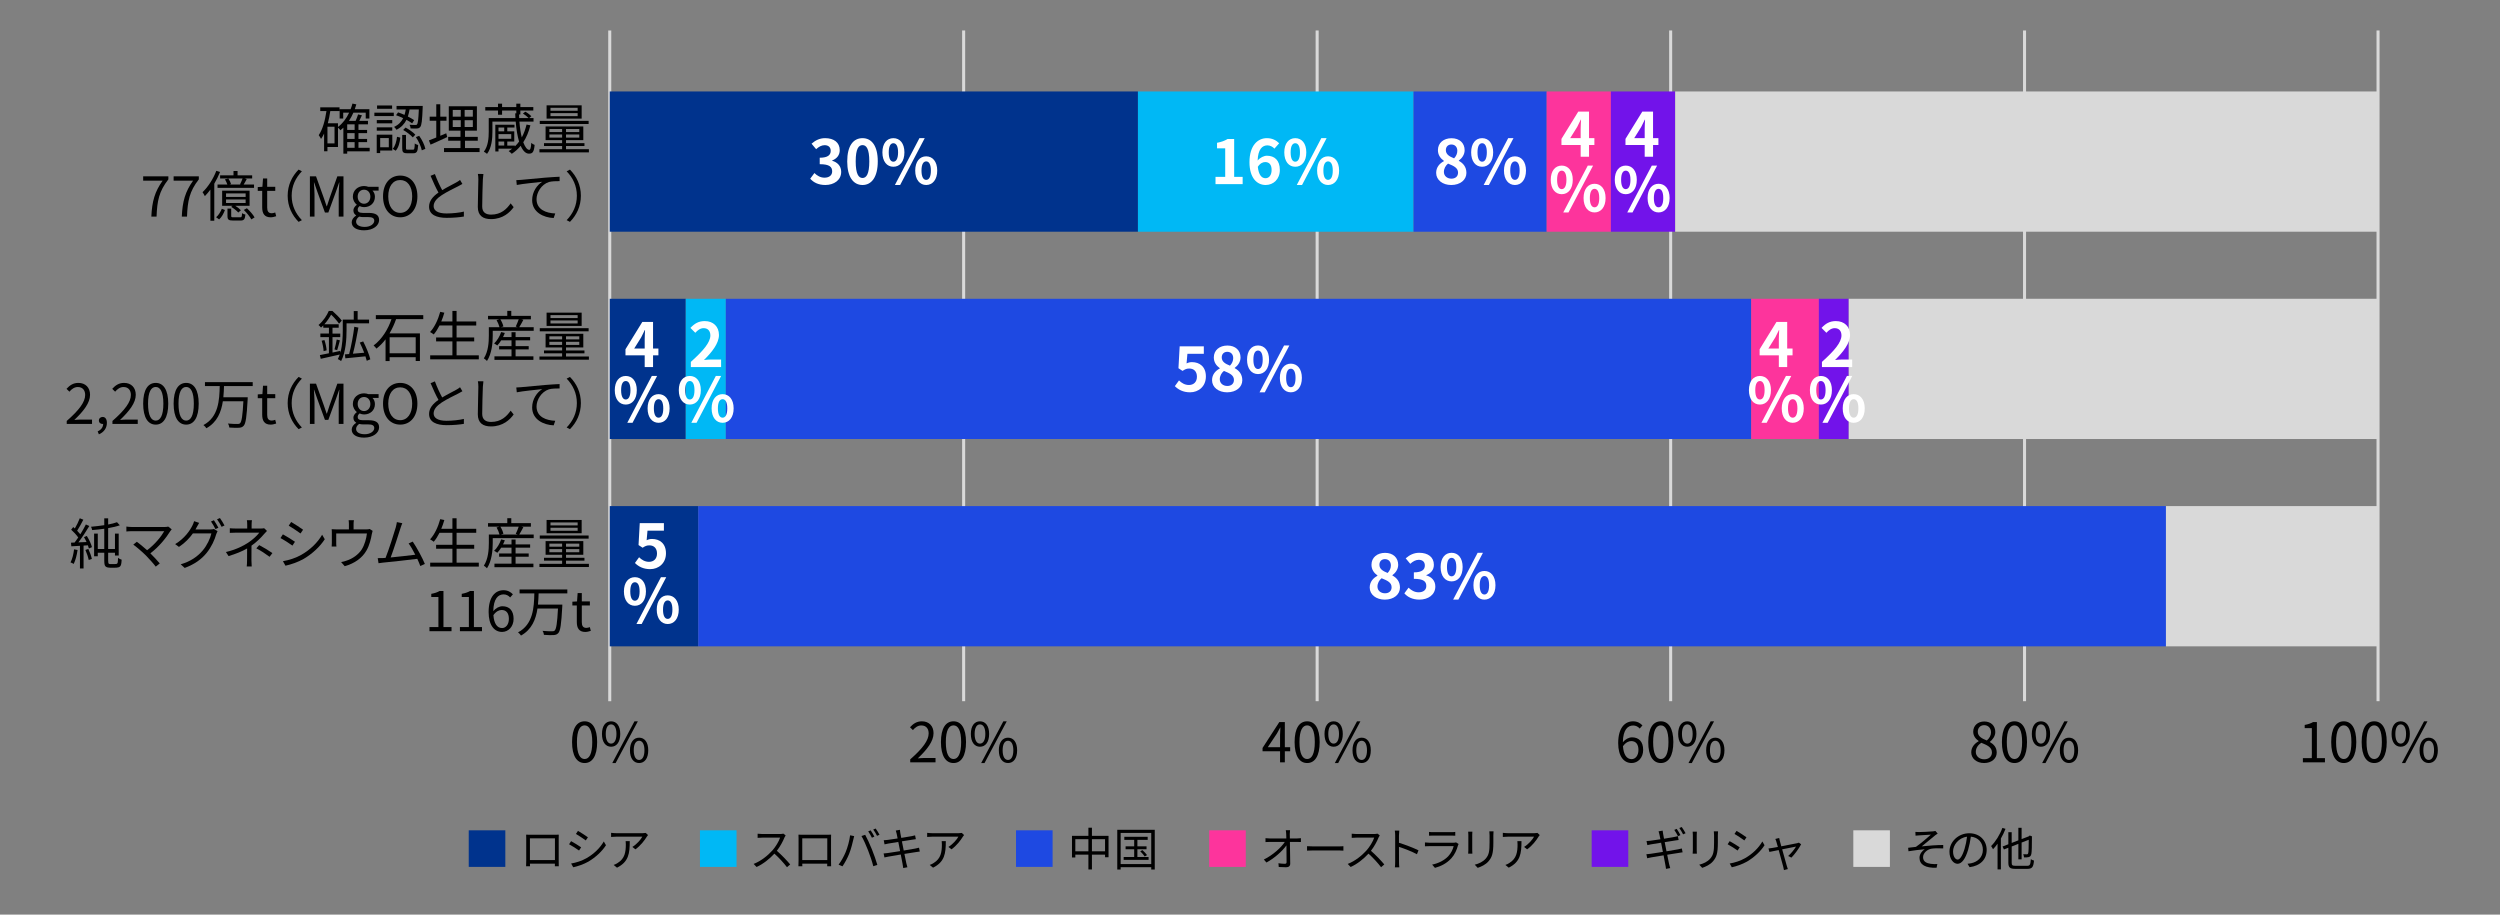
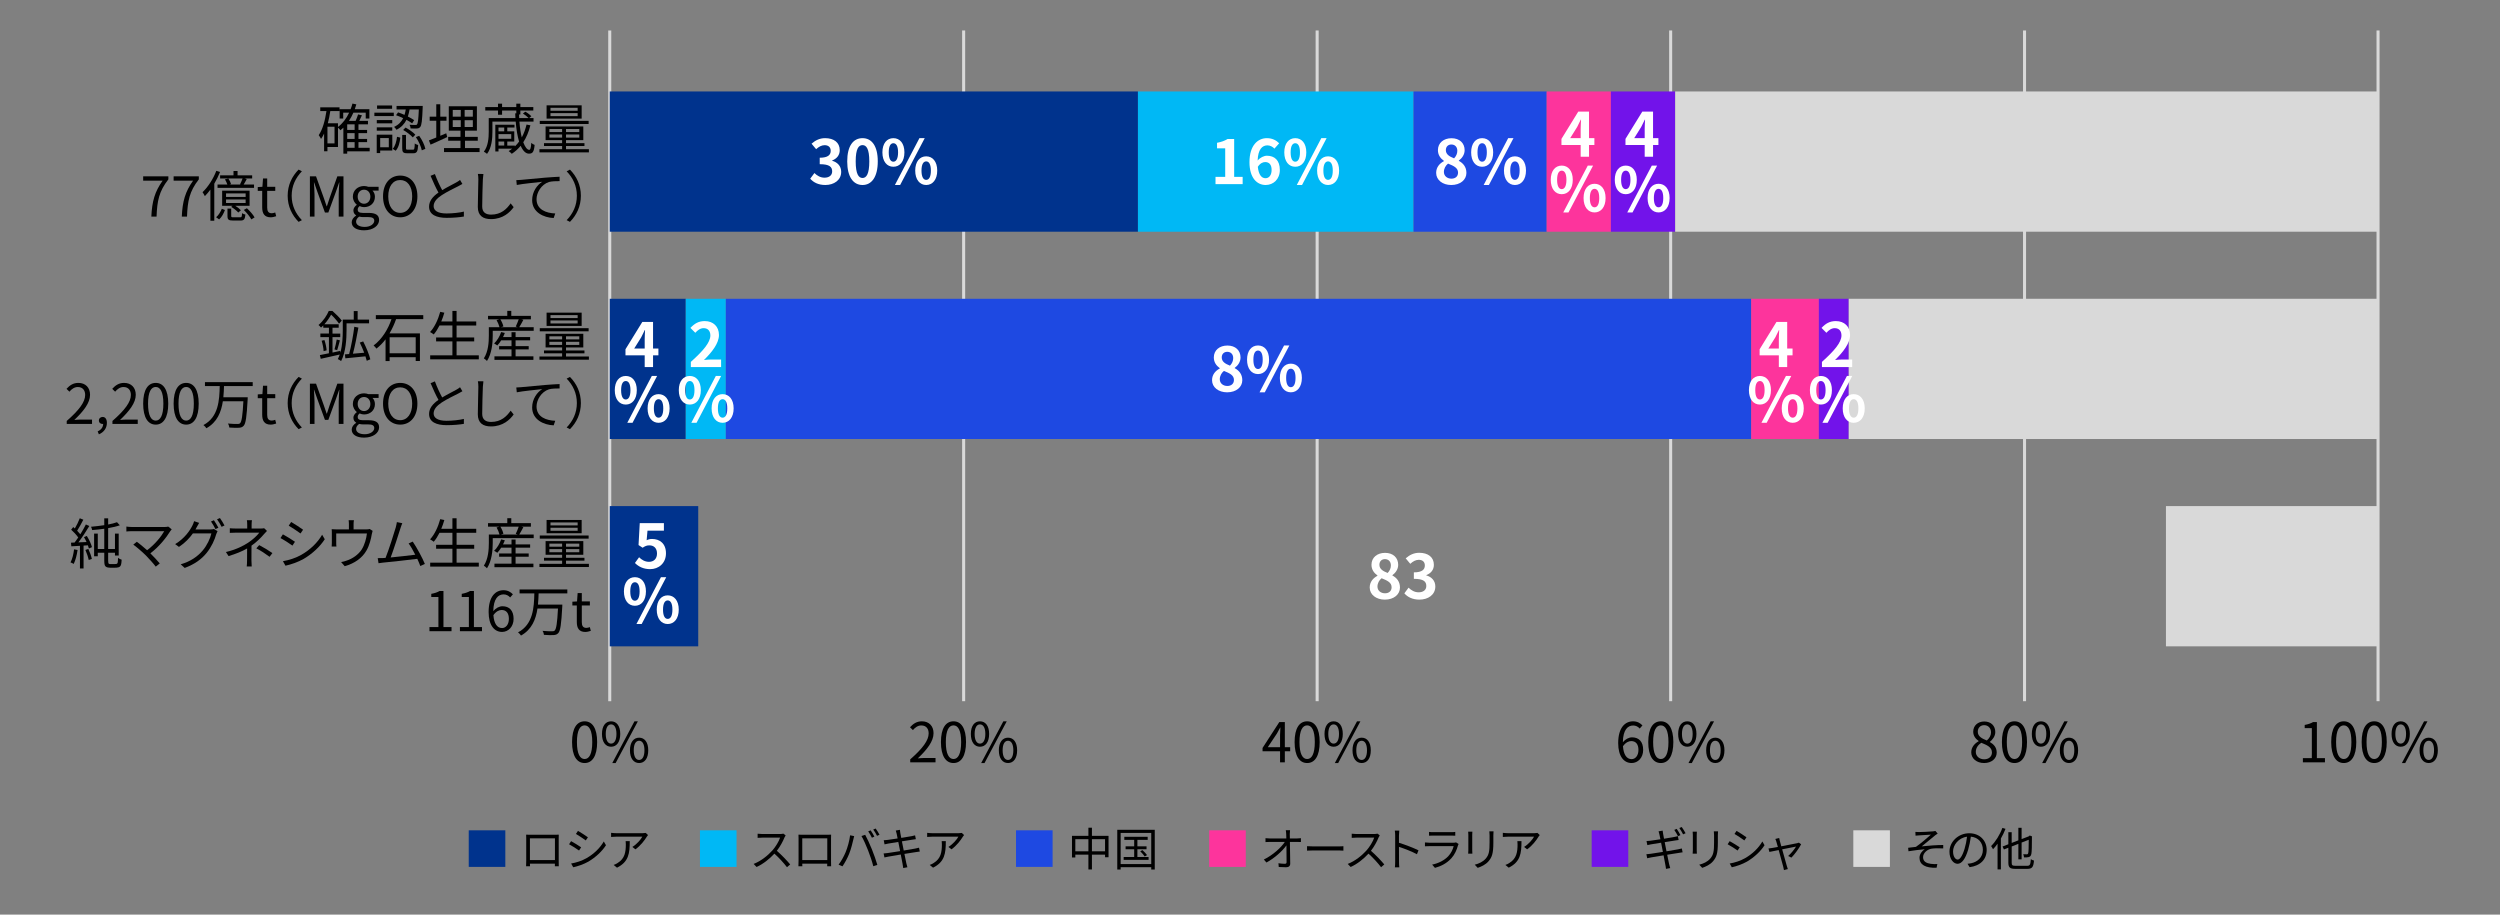
<svg xmlns="http://www.w3.org/2000/svg" id="_レイヤー_1" data-name="レイヤー 1" viewBox="0 0 820 300">
  <rect x="0" y="0" width="820" height="300" fill="#808080" stroke="none" />
  <path d="M780.5,230h-1V10h1v220ZM664.55,230h-1V10h1v220ZM548.475,230h-1V10h1v220ZM432.525,230h-1V10h1v220ZM316.574,230h-1V10h1v220Z" style="fill: #d9d9d9; stroke-width: 0px;" />
  <rect x="199.5" y="10" width="1" height="220" style="fill: #d9d9d9; stroke-width: 0px;" />
  <g>
    <path d="M121.249,49.637h-7.364v.774h-1.261v-8.535c-.306.306-.63.576-.954.846-.162-.216-.54-.594-.81-.846v6.338h-3.457v1.404h-1.099v-5.798c-.306.63-.63,1.225-1.008,1.747-.144-.306-.522-.954-.756-1.242,1.314-1.909,2.071-4.79,2.539-7.904h-2.035v-1.225h6.32v1.225h-3.025c-.198,1.386-.468,2.737-.81,3.997h3.331v1.224c1.53-1.152,2.755-2.772,3.655-4.681h-1.944v1.909h-1.17v-3.061h3.601c.234-.594.432-1.207.594-1.836l1.278.252c-.162.54-.324,1.08-.504,1.584h4.79v3.061h-1.206v-1.909h-4.051c-.415.972-.9,1.854-1.458,2.683h2.196c.306-.684.63-1.512.811-2.125l1.26.306c-.288.612-.594,1.26-.864,1.818h2.845v1.134h-3.115v1.837h2.827v1.044h-2.827v1.909h2.827v1.044h-2.827v1.873h3.673v1.152ZM109.726,41.57h-2.322v5.474h2.322v-5.474ZM116.316,40.778h-2.431v1.837h2.431v-1.837ZM116.316,43.659h-2.431v1.909h2.431v-1.909ZM113.885,48.484h2.431v-1.873h-2.431v1.873Z" style="fill: #000; stroke-width: 0px;" />
    <path d="M129.166,38.059h-6.374v-1.098h6.374v1.098ZM128.68,49.385h-3.979v.828h-1.135v-6.032h5.114v5.204ZM128.662,40.454h-5.078v-1.062h5.078v1.062ZM123.584,41.769h5.078v1.08h-5.078v-1.08ZM128.608,35.683h-4.933v-1.081h4.933v1.081ZM124.701,45.279v3.025h2.827v-3.025h-2.827ZM128.806,48.809c.846-.9,1.242-2.467,1.422-3.943l1.081.27c-.18,1.584-.576,3.313-1.531,4.303l-.972-.63ZM135.18,40.454c-.468-.342-1.134-.756-1.854-1.152-.667,1.314-1.675,2.467-3.277,3.259-.162-.27-.522-.72-.792-.937,1.495-.684,2.395-1.71,2.989-2.863-.792-.378-1.603-.72-2.341-.972l.667-.936c.666.216,1.386.522,2.106.828.18-.576.324-1.188.414-1.783h-3.025v-1.152h8.589s0,.396-.018.558c-.162,4.231-.342,5.798-.792,6.32-.27.36-.576.486-1.062.522-.432.036-1.261.036-2.107-.018-.018-.378-.144-.864-.342-1.207.81.072,1.566.072,1.854.072.306.018.468-.018.576-.18.306-.324.468-1.584.612-4.916h-3.043c-.126.792-.306,1.566-.559,2.323.811.414,1.549.828,2.071,1.188l-.666,1.044ZM135.432,49.097c.468,0,.558-.252.612-2.053.252.234.756.414,1.116.522-.126,2.161-.45,2.701-1.584,2.701h-1.999c-1.333,0-1.657-.36-1.657-1.692v-4.321h1.243v4.321c0,.45.072.522.594.522h1.674ZM133.02,41.84c1.152.612,2.557,1.584,3.205,2.341l-.829.882c-.648-.738-1.999-1.783-3.151-2.431l.774-.792ZM137.485,44.541c.972,1.314,1.782,3.061,2.035,4.285l-1.17.486c-.234-1.206-1.026-3.007-1.945-4.339l1.081-.432Z" style="fill: #000; stroke-width: 0px;" />
    <path d="M146.68,44.955c-1.891.9-3.889,1.801-5.456,2.485l-.54-1.386c.666-.252,1.494-.576,2.413-.955v-5.509h-2.161v-1.314h2.161v-4.069h1.314v4.069h2.035v1.314h-2.035v4.951c.648-.252,1.314-.54,1.962-.828l.306,1.242ZM157.303,48.574v1.296h-11.667v-1.296h5.402v-2.413h-4.033v-1.278h4.033v-2.017h-3.835v-8.012h9.219v8.012h-3.907v2.017h4.195v1.278h-4.195v2.413h4.79ZM148.499,38.275h2.629v-2.215h-2.629v2.215ZM148.499,41.66h2.629v-2.232h-2.629v2.232ZM155.089,36.061h-2.683v2.215h2.683v-2.215ZM155.089,39.428h-2.683v2.232h2.683v-2.232Z" style="fill: #000; stroke-width: 0px;" />
    <path d="M173.971,41.102c-.54,2.143-1.314,3.997-2.34,5.564.612,1.656,1.332,2.484,1.944,2.484.378-.018.576-.486.684-2.287.288.27.756.576,1.099.667-.216,2.413-.72,2.863-1.873,2.863-1.044,0-1.963-.9-2.701-2.575-.847,1.026-1.819,1.908-2.917,2.628-.198-.234-.72-.684-1.026-.9.414-.234.81-.504,1.17-.792h-4.501v.918h-1.044v-8.769h6.284v.936h-2.359v1.242h2.287v3.349h-2.287v1.314h2.485v.27c.504-.468.972-1.008,1.386-1.584-.522-1.692-.9-3.907-1.116-6.554h-7.634v3.313c0,2.232-.234,5.275-1.765,7.274-.216-.216-.738-.558-1.044-.702,1.44-1.891,1.603-4.555,1.603-6.59v-4.447h8.751c-.036-.504-.054-1.026-.072-1.549h.36v-.918h-4.664v1.368h-1.333v-1.368h-4.177v-1.134h4.177v-1.134h1.333v1.134h4.664v-1.134h1.332v1.134h4.25v1.134h-4.25v1.278h-.432c.018.414.036.81.054,1.188h3.079c-.433-.468-1.188-1.081-1.855-1.495l.792-.594c.72.378,1.548,1.026,1.962,1.495l-.72.594h1.44v1.152h-4.627c.144,2.07.432,3.799.774,5.186.684-1.243,1.188-2.665,1.566-4.213l1.26.252ZM163.51,41.84v1.242h1.873v-1.242h-1.873ZM167.687,44.001h-4.177v1.53h4.177v-1.53ZM163.51,47.746h1.873v-1.314h-1.873v1.314Z" style="fill: #000; stroke-width: 0px;" />
    <path d="M193.159,48.935v1.044h-16.223v-1.044h7.436v-1.044h-5.942v-.936h5.942v-.991h-5.419v-4.483h12.37v4.483h-5.672v.991h6.05v.936h-6.05v1.044h7.508ZM193.069,40.67h-16.025v-1.026h16.025v1.026ZM190.783,38.905h-11.505v-4.357h11.505v4.357ZM180.195,43.317h4.177v-1.008h-4.177v1.008ZM184.373,45.135v-1.026h-4.177v1.026h4.177ZM189.468,35.358h-8.913v.972h8.913v-.972ZM189.468,37.105h-8.913v.99h8.913v-.99ZM190.008,42.309h-4.357v1.008h4.357v-1.008ZM190.008,44.109h-4.357v1.026h4.357v-1.026Z" style="fill: #000; stroke-width: 0px;" />
    <path d="M53.351,59.249h-6.392v-1.404h8.264v.99c-3.097,3.979-3.673,7.04-3.871,12.208h-1.71c.216-5.005,1.134-8.192,3.709-11.793Z" style="fill: #000; stroke-width: 0px;" />
    <path d="M63.34,59.249h-6.392v-1.404h8.265v.99c-3.097,3.979-3.673,7.04-3.872,12.208h-1.71c.216-5.005,1.134-8.192,3.709-11.793Z" style="fill: #000; stroke-width: 0px;" />
    <path d="M72.178,56.404c-.522,1.314-1.17,2.61-1.891,3.835v12.154h-1.278v-10.209c-.576.792-1.188,1.513-1.819,2.143-.144-.288-.522-.991-.756-1.296,1.783-1.675,3.493-4.321,4.52-7.004l1.225.378ZM70.881,71.259c.829-.685,1.495-1.819,1.873-2.791l1.026.414c-.396,1.062-1.008,2.305-1.908,3.079l-.991-.702ZM78.731,60.455c.27-.522.63-1.314.828-1.908h-7.364v-1.044h4.394v-1.404h1.333v1.404h4.789v1.044h-2.466l.684.18c-.324.63-.684,1.297-1.008,1.801h3.403v1.098h-11.974v-1.098h3.223c-.162-.504-.468-1.188-.792-1.71l1.134-.252c.378.54.738,1.314.864,1.818l-.558.144h3.763l-.252-.072ZM81.864,67.496h-4.699c.738.45,1.458,1.026,1.854,1.476l-.864.738c-.468-.558-1.458-1.332-2.323-1.854l.45-.36h-3.421v-4.952h9.002v4.952ZM80.568,63.444h-6.428v1.152h6.428v-1.152ZM80.568,65.425h-6.428v1.17h6.428v-1.17ZM78.75,71.276c.504,0,.594-.144.648-1.35.252.198.756.378,1.099.45-.144,1.584-.504,1.962-1.584,1.962h-2.467c-1.495,0-1.836-.306-1.836-1.513v-2.395h1.224v2.395c0,.396.108.45.738.45h2.179ZM80.982,68.306c.973.882,2.071,2.143,2.521,3.007l-1.062.648c-.45-.864-1.494-2.161-2.467-3.097l1.008-.558Z" style="fill: #000; stroke-width: 0px;" />
    <path d="M86,68.018v-5.419h-1.458v-1.243l1.53-.09.198-2.737h1.368v2.737h2.647v1.333h-2.647v5.456c0,1.206.378,1.891,1.513,1.891.342,0,.792-.126,1.116-.252l.324,1.225c-.559.18-1.207.36-1.801.36-2.088,0-2.791-1.296-2.791-3.259Z" style="fill: #000; stroke-width: 0px;" />
    <path d="M94.355,64.2c0-3.511,1.422-6.374,3.583-8.57l1.081.558c-2.071,2.143-3.349,4.808-3.349,8.012,0,3.205,1.278,5.87,3.349,8.013l-1.081.558c-2.161-2.197-3.583-5.06-3.583-8.571Z" style="fill: #000; stroke-width: 0px;" />
    <path d="M101.643,57.845h2.017l2.539,7.058c.306.918.612,1.836.936,2.754h.09c.306-.918.594-1.836.9-2.754l2.521-7.058h2.017v13.198h-1.566v-7.31c0-1.134.126-2.737.216-3.889h-.072l-1.044,3.007-2.502,6.86h-1.117l-2.502-6.86-1.044-3.007h-.072c.072,1.152.198,2.755.198,3.889v7.31h-1.512v-13.198Z" style="fill: #000; stroke-width: 0px;" />
    <path d="M115.358,72.915c0-.828.54-1.621,1.458-2.215v-.072c-.522-.306-.9-.828-.9-1.603,0-.81.594-1.458,1.098-1.818v-.072c-.648-.522-1.278-1.458-1.278-2.629,0-2.143,1.692-3.493,3.673-3.493.54,0,1.026.126,1.368.252h3.403v1.26h-1.999c.468.45.792,1.17.792,2.017,0,2.089-1.584,3.403-3.565,3.403-.486,0-1.026-.126-1.458-.342-.36.306-.63.63-.63,1.17,0,.63.396,1.062,1.71,1.062h1.909c2.269,0,3.403.72,3.403,2.323,0,1.819-1.908,3.385-4.933,3.385-2.395,0-4.051-.937-4.051-2.629ZM122.758,72.411c0-.9-.702-1.207-1.999-1.207h-1.692c-.36,0-.828-.054-1.26-.162-.702.504-1.008,1.081-1.008,1.657,0,1.044,1.062,1.729,2.845,1.729,1.873,0,3.115-.991,3.115-2.017ZM121.479,64.506c0-1.422-.918-2.287-2.07-2.287s-2.089.846-2.089,2.287c0,1.422.954,2.323,2.089,2.323,1.116,0,2.07-.9,2.07-2.323Z" style="fill: #000; stroke-width: 0px;" />
    <path d="M125.636,64.398c0-4.231,2.323-6.806,5.636-6.806s5.636,2.575,5.636,6.806-2.323,6.878-5.636,6.878-5.636-2.646-5.636-6.878ZM135.196,64.398c0-3.313-1.566-5.348-3.925-5.348-2.377,0-3.925,2.035-3.925,5.348,0,3.295,1.548,5.42,3.925,5.42,2.358,0,3.925-2.125,3.925-5.42Z" style="fill: #000; stroke-width: 0px;" />
    <path d="M151.667,60.329c-.396.252-.846.486-1.368.756-1.188.612-3.673,1.783-5.42,2.935-1.656,1.08-2.646,2.25-2.646,3.601,0,1.476,1.404,2.395,4.213,2.395,1.945,0,4.321-.252,5.708-.612v1.621c-1.351.234-3.403.432-5.636.432-3.349,0-5.78-1.008-5.78-3.673,0-1.837,1.17-3.295,3.079-4.627-.829-1.458-1.765-3.547-2.593-5.492l1.422-.576c.72,1.944,1.621,3.871,2.395,5.275,1.674-1.008,3.601-1.944,4.573-2.502.522-.288.9-.522,1.279-.847l.774,1.314Z" style="fill: #000; stroke-width: 0px;" />
    <path d="M158.559,57.07c-.09.576-.144,1.207-.18,1.783-.072,2.017-.216,6.229-.216,8.895,0,1.962,1.26,2.647,2.917,2.647,3.277,0,5.131-1.837,6.41-3.691l.99,1.242c-1.206,1.693-3.511,3.925-7.436,3.925-2.557,0-4.321-1.08-4.321-3.979,0-2.647.18-7.148.18-9.039,0-.648-.054-1.279-.162-1.801l1.818.018Z" style="fill: #000; stroke-width: 0px;" />
    <path d="M170.925,58.997c1.17-.108,4.537-.45,7.814-.72,1.944-.162,3.619-.252,4.807-.306v1.44c-1.008,0-2.575.018-3.493.288-2.539.81-4.069,3.511-4.069,5.618,0,3.493,3.241,4.591,6.14,4.699l-.522,1.495c-3.295-.126-7.058-1.891-7.058-5.87,0-2.791,1.674-5.041,3.313-6.014-1.566.18-6.428.648-8.354,1.044l-.162-1.584c.684-.018,1.242-.054,1.584-.09Z" style="fill: #000; stroke-width: 0px;" />
    <path d="M190.527,64.2c0,3.511-1.422,6.374-3.583,8.571l-1.081-.558c2.071-2.143,3.349-4.808,3.349-8.013,0-3.205-1.278-5.87-3.349-8.012l1.081-.558c2.161,2.197,3.583,5.06,3.583,8.57Z" style="fill: #000; stroke-width: 0px;" />
  </g>
  <g>
    <path d="M113.669,108.274c0,2.881-.234,7.166-1.782,10.155-.234-.198-.792-.522-1.081-.648.234-.468.45-.972.63-1.495-2.251.504-4.52,1.044-6.23,1.404l-.288-1.224c.828-.144,1.854-.36,2.971-.594v-5.293h-2.809v-1.17h2.809v-1.909h-1.854v-.756c-.234.234-.486.468-.738.703-.198-.27-.594-.685-.828-.846,1.621-1.369,2.773-3.187,3.367-4.609h1.206c1.081.936,2.413,2.269,3.061,3.169l-.9,1.008c-.54-.81-1.62-2.07-2.593-2.971-.522.954-1.26,2.089-2.214,3.151h4.699v1.152h-2.035v1.909h2.539v1.17h-2.539v5.06l2.503-.541.072.576c.702-2.502.792-5.329.792-7.418v-3.439h3.601v-2.791h1.278v2.791h3.745v1.224h-7.382v2.233ZM106.413,111.533c.378,1.081.666,2.467.72,3.385l-.99.252c-.036-.937-.306-2.323-.648-3.421l.918-.216ZM109.708,114.612c.252-.864.594-2.305.738-3.241l1.044.27c-.288,1.081-.63,2.377-.9,3.205l-.882-.234ZM120.295,118.339c-.108-.414-.252-.918-.432-1.458-2.376.252-4.79.468-6.59.648l-.144-1.296c.414-.036.882-.072,1.386-.108.667-2.467,1.369-6.266,1.693-8.948l1.35.27c-.468,2.683-1.152,6.14-1.8,8.57,1.152-.09,2.413-.198,3.691-.324-.414-1.116-.936-2.305-1.44-3.331l1.116-.378c.972,1.891,1.999,4.375,2.341,5.87l-1.17.486Z" style="fill: #000; stroke-width: 0px;" />
    <path d="M129.922,104.673c-.558,1.584-1.278,3.187-2.161,4.681h9.975v9.057h-1.386v-1.243h-8.553v1.26h-1.333v-7.13c-.864,1.152-1.873,2.179-2.989,3.043-.198-.306-.648-.774-.937-1.026,2.809-2.071,4.808-5.456,5.87-8.643h-5.132v-1.314h15.557v1.314h-8.913ZM127.798,110.633v5.239h8.553v-5.239h-8.553Z" style="fill: #000; stroke-width: 0px;" />
    <path d="M157.051,116.556v1.296h-15.953v-1.296h7.292v-4.573h-5.348v-1.296h5.348v-3.925h-4.231c-.576,1.134-1.206,2.125-1.891,2.935-.252-.216-.846-.612-1.206-.792,1.477-1.585,2.629-4.069,3.331-6.626l1.35.288c-.288.99-.612,1.962-1.008,2.881h3.655v-3.457h1.368v3.457h6.446v1.314h-6.446v3.925h5.78v1.296h-5.78v4.573h7.292Z" style="fill: #000; stroke-width: 0px;" />
    <path d="M175.051,107.319v1.188h-13.432v1.603c0,2.359-.306,5.888-1.891,8.283-.198-.234-.756-.703-1.026-.846,1.458-2.233,1.639-5.312,1.639-7.437v-2.791h3.493c-.162-.666-.54-1.602-.955-2.322l.918-.252h-3.727v-1.152h6.32v-1.62h1.314v1.62h6.428v1.152h-3.133l.666.162c-.45.846-.936,1.747-1.35,2.413h4.735ZM169.109,116.88h5.852v1.152h-12.784v-1.152h5.6v-2.269h-4.069v-1.081h4.069v-1.891h-3.385c-.396.63-.846,1.207-1.278,1.675-.216-.18-.756-.504-1.044-.648.99-.936,1.836-2.34,2.305-3.745l1.207.288c-.162.45-.36.918-.594,1.351h2.791v-1.603h1.333v1.603h4.771v1.08h-4.771v1.891h4.303v1.081h-4.303v2.269ZM164.122,104.745c.468.738.864,1.693.99,2.341l-.811.234h5.492l-.63-.216c.324-.666.738-1.639.972-2.359h-6.014Z" style="fill: #000; stroke-width: 0px;" />
    <path d="M193.159,116.935v1.044h-16.223v-1.044h7.436v-1.044h-5.942v-.936h5.942v-.991h-5.419v-4.483h12.37v4.483h-5.672v.991h6.05v.936h-6.05v1.044h7.508ZM193.069,108.67h-16.025v-1.026h16.025v1.026ZM190.783,106.905h-11.505v-4.357h11.505v4.357ZM180.195,111.317h4.177v-1.008h-4.177v1.008ZM184.373,113.135v-1.026h-4.177v1.026h4.177ZM189.468,103.358h-8.913v.972h8.913v-.972ZM189.468,105.105h-8.913v.99h8.913v-.99ZM190.008,110.309h-4.357v1.008h4.357v-1.008ZM190.008,112.109h-4.357v1.026h4.357v-1.026Z" style="fill: #000; stroke-width: 0px;" />
    <path d="M21.885,138.07c4.142-3.619,6.05-6.248,6.05-8.517,0-1.513-.792-2.611-2.431-2.611-1.08,0-2.017.666-2.737,1.53l-.954-.936c1.081-1.17,2.215-1.945,3.889-1.945,2.359,0,3.835,1.549,3.835,3.907,0,2.629-2.07,5.312-5.167,8.247.684-.054,1.495-.126,2.161-.126h3.655v1.422h-8.301v-.972Z" style="fill: #000; stroke-width: 0px;" />
    <path d="M32.037,141.491c1.117-.486,1.783-1.351,1.801-2.449-.072.018-.126.018-.198.018-.63,0-1.206-.396-1.206-1.152,0-.702.576-1.152,1.242-1.152.864,0,1.386.738,1.386,1.944,0,1.729-1.008,3.079-2.628,3.763l-.396-.972Z" style="fill: #000; stroke-width: 0px;" />
    <path d="M36.879,138.07c4.141-3.619,6.05-6.248,6.05-8.517,0-1.513-.792-2.611-2.431-2.611-1.08,0-2.017.666-2.737,1.53l-.954-.936c1.08-1.17,2.215-1.945,3.889-1.945,2.359,0,3.835,1.549,3.835,3.907,0,2.629-2.07,5.312-5.167,8.247.685-.054,1.495-.126,2.161-.126h3.655v1.422h-8.3v-.972Z" style="fill: #000; stroke-width: 0px;" />
    <path d="M46.958,132.398c0-4.591,1.603-6.806,4.123-6.806,2.503,0,4.105,2.233,4.105,6.806,0,4.591-1.603,6.878-4.105,6.878-2.521,0-4.123-2.287-4.123-6.878ZM53.584,132.398c0-3.853-1.008-5.474-2.503-5.474-1.512,0-2.521,1.621-2.521,5.474,0,3.889,1.008,5.563,2.521,5.563,1.495,0,2.503-1.674,2.503-5.563Z" style="fill: #000; stroke-width: 0px;" />
    <path d="M56.948,132.398c0-4.591,1.603-6.806,4.123-6.806,2.503,0,4.105,2.233,4.105,6.806,0,4.591-1.603,6.878-4.105,6.878-2.521,0-4.123-2.287-4.123-6.878ZM63.574,132.398c0-3.853-1.008-5.474-2.503-5.474-1.512,0-2.521,1.621-2.521,5.474,0,3.889,1.008,5.563,2.521,5.563,1.495,0,2.503-1.674,2.503-5.563Z" style="fill: #000; stroke-width: 0px;" />
    <path d="M73.474,126.637c-.036,1.188-.09,2.431-.216,3.673h7.994s0,.468-.018.648c-.324,5.798-.612,7.94-1.314,8.697-.414.45-.846.594-1.531.648-.684.054-1.926.018-3.169-.072-.018-.396-.198-.937-.468-1.314,1.35.144,2.646.144,3.133.144.414,0,.63-.036.846-.234.54-.486.846-2.466,1.098-7.22h-6.734c-.522,3.529-1.854,6.878-5.401,8.858-.216-.36-.612-.792-.973-1.044,4.988-2.646,5.24-8.192,5.348-12.784h-4.843v-1.296h15.665v1.296h-9.417Z" style="fill: #000; stroke-width: 0px;" />
    <path d="M86,136.018v-5.419h-1.458v-1.243l1.53-.09.198-2.737h1.368v2.737h2.647v1.333h-2.647v5.456c0,1.206.378,1.891,1.513,1.891.342,0,.792-.126,1.116-.252l.324,1.225c-.559.18-1.207.36-1.801.36-2.088,0-2.791-1.296-2.791-3.259Z" style="fill: #000; stroke-width: 0px;" />
    <path d="M94.355,132.2c0-3.511,1.422-6.374,3.583-8.57l1.081.558c-2.071,2.143-3.349,4.808-3.349,8.012,0,3.205,1.278,5.87,3.349,8.013l-1.081.558c-2.161-2.197-3.583-5.06-3.583-8.571Z" style="fill: #000; stroke-width: 0px;" />
    <path d="M101.643,125.845h2.017l2.539,7.058c.306.918.612,1.836.936,2.754h.09c.306-.918.594-1.836.9-2.754l2.521-7.058h2.017v13.198h-1.566v-7.31c0-1.134.126-2.737.216-3.889h-.072l-1.044,3.007-2.502,6.86h-1.117l-2.502-6.86-1.044-3.007h-.072c.072,1.152.198,2.755.198,3.889v7.31h-1.512v-13.198Z" style="fill: #000; stroke-width: 0px;" />
    <path d="M115.358,140.915c0-.828.54-1.621,1.458-2.215v-.072c-.522-.306-.9-.828-.9-1.603,0-.81.594-1.458,1.098-1.818v-.072c-.648-.522-1.278-1.458-1.278-2.629,0-2.143,1.692-3.493,3.673-3.493.54,0,1.026.126,1.368.252h3.403v1.26h-1.999c.468.45.792,1.17.792,2.017,0,2.089-1.584,3.403-3.565,3.403-.486,0-1.026-.126-1.458-.342-.36.306-.63.63-.63,1.17,0,.63.396,1.062,1.71,1.062h1.909c2.269,0,3.403.72,3.403,2.323,0,1.819-1.908,3.385-4.933,3.385-2.395,0-4.051-.937-4.051-2.629ZM122.758,140.411c0-.9-.702-1.207-1.999-1.207h-1.692c-.36,0-.828-.054-1.26-.162-.702.504-1.008,1.081-1.008,1.657,0,1.044,1.062,1.729,2.845,1.729,1.873,0,3.115-.991,3.115-2.017ZM121.479,132.506c0-1.422-.918-2.287-2.07-2.287s-2.089.846-2.089,2.287c0,1.422.954,2.323,2.089,2.323,1.116,0,2.07-.9,2.07-2.323Z" style="fill: #000; stroke-width: 0px;" />
    <path d="M125.636,132.398c0-4.231,2.323-6.806,5.636-6.806s5.636,2.575,5.636,6.806-2.323,6.878-5.636,6.878-5.636-2.646-5.636-6.878ZM135.196,132.398c0-3.313-1.566-5.348-3.925-5.348-2.377,0-3.925,2.035-3.925,5.348,0,3.295,1.548,5.42,3.925,5.42,2.358,0,3.925-2.125,3.925-5.42Z" style="fill: #000; stroke-width: 0px;" />
    <path d="M151.667,128.329c-.396.252-.846.486-1.368.756-1.188.612-3.673,1.783-5.42,2.935-1.656,1.08-2.646,2.25-2.646,3.601,0,1.476,1.404,2.395,4.213,2.395,1.945,0,4.321-.252,5.708-.612v1.621c-1.351.234-3.403.432-5.636.432-3.349,0-5.78-1.008-5.78-3.673,0-1.837,1.17-3.295,3.079-4.627-.829-1.458-1.765-3.547-2.593-5.492l1.422-.576c.72,1.944,1.621,3.871,2.395,5.275,1.674-1.008,3.601-1.944,4.573-2.502.522-.288.9-.522,1.279-.847l.774,1.314Z" style="fill: #000; stroke-width: 0px;" />
    <path d="M158.559,125.07c-.09.576-.144,1.207-.18,1.783-.072,2.017-.216,6.229-.216,8.895,0,1.962,1.26,2.647,2.917,2.647,3.277,0,5.131-1.837,6.41-3.691l.99,1.242c-1.206,1.693-3.511,3.925-7.436,3.925-2.557,0-4.321-1.08-4.321-3.979,0-2.647.18-7.148.18-9.039,0-.648-.054-1.279-.162-1.801l1.818.018Z" style="fill: #000; stroke-width: 0px;" />
    <path d="M170.925,126.997c1.17-.108,4.537-.45,7.814-.72,1.944-.162,3.619-.252,4.807-.306v1.44c-1.008,0-2.575.018-3.493.288-2.539.81-4.069,3.511-4.069,5.618,0,3.493,3.241,4.591,6.14,4.699l-.522,1.495c-3.295-.126-7.058-1.891-7.058-5.87,0-2.791,1.674-5.041,3.313-6.014-1.566.18-6.428.648-8.354,1.044l-.162-1.584c.684-.018,1.242-.054,1.584-.09Z" style="fill: #000; stroke-width: 0px;" />
    <path d="M190.527,132.2c0,3.511-1.422,6.374-3.583,8.571l-1.081-.558c2.071-2.143,3.349-4.808,3.349-8.013,0-3.205-1.278-5.87-3.349-8.012l1.081-.558c2.161,2.197,3.583,5.06,3.583,8.57Z" style="fill: #000; stroke-width: 0px;" />
  </g>
  <g>
    <path d="M25.448,180.397c-.252,1.693-.684,3.421-1.278,4.574-.216-.162-.756-.415-1.044-.504.594-1.098.973-2.701,1.17-4.285l1.152.216ZM28.473,175.788c.738,1.152,1.458,2.701,1.693,3.673l-1.009.45c-.072-.306-.18-.667-.324-1.044l-1.422.09v7.49h-1.188v-7.418c-1.026.054-1.999.108-2.827.162l-.108-1.188,1.188-.054c.378-.486.792-1.062,1.188-1.656-.558-.811-1.495-1.819-2.323-2.557l.684-.864c.18.144.342.306.522.468.612-1.008,1.243-2.358,1.621-3.349l1.17.468c-.612,1.188-1.368,2.611-2.035,3.619.396.396.756.811,1.044,1.17.702-1.116,1.351-2.269,1.818-3.223l1.135.504c-1.026,1.71-2.395,3.817-3.583,5.366l2.665-.108c-.252-.558-.54-1.134-.846-1.62l.936-.378ZM28.978,180.055c.486,1.026.972,2.395,1.152,3.277l-1.026.342c-.18-.9-.63-2.25-1.099-3.295l.973-.324ZM37.476,185.024c.288,0,.594-.018.738-.054.126-.054.306-.162.378-.415.054-.252.108-.846.126-1.584.306.252.756.486,1.188.612-.018.666-.126,1.495-.27,1.801-.144.36-.396.576-.738.684-.342.108-.828.144-1.278.144h-1.513c-.432,0-.972-.072-1.332-.306-.378-.252-.576-.594-.576-2.143v-2.467h-2.125v1.152h-1.206v-7.436h1.206v5.06h2.125v-6.644c-1.351.198-2.719.342-3.979.432-.036-.324-.216-.811-.36-1.081,1.386-.126,2.917-.306,4.339-.522v-2.251h1.278v2.035c1.134-.216,2.143-.468,2.898-.756l.937,1.009c-1.044.378-2.377.684-3.835.936v6.842h2.232v-5.06h1.225v7.202h-1.225v-.918h-2.232v2.629c0,.54.072.9.252,1.008.18.072.36.09.63.09h1.117Z" style="fill: #000; stroke-width: 0px;" />
    <path d="M56.323,173.627c-.18.198-.342.396-.45.558-1.296,2.107-3.583,5.042-6.554,7.311,1.081,1.08,2.359,2.431,3.079,3.313l-1.314,1.044c-.666-.918-2.106-2.502-3.241-3.673-1.081-1.081-3.169-2.881-4.124-3.547l1.17-.937c.667.486,2.143,1.674,3.367,2.773,2.647-1.981,4.717-4.627,5.618-6.248h-10.587c-.702,0-1.476.072-1.836.108v-1.62c.504.072,1.207.144,1.836.144h10.731c.504,0,.9-.054,1.152-.144l1.152.918Z" style="fill: #000; stroke-width: 0px;" />
    <path d="M68.994,173.663c.486,0,.882-.054,1.17-.162l1.188.72c-.144.252-.324.667-.414.955-.486,1.818-1.584,4.249-3.187,6.211-1.638,1.999-3.799,3.637-7.166,4.897l-1.314-1.188c3.313-.973,5.563-2.593,7.202-4.52,1.404-1.639,2.503-3.979,2.863-5.618h-6.068c-1.098,1.53-2.593,3.133-4.573,4.429l-1.242-.918c3.097-1.854,4.861-4.483,5.653-6.086.18-.324.45-.972.558-1.44l1.657.558c-.288.468-.612,1.081-.792,1.404-.126.252-.27.504-.414.756h4.88ZM70.164,170.638c.45.648,1.099,1.729,1.477,2.467l-.972.432c-.36-.72-.972-1.818-1.458-2.485l.954-.414ZM72.145,169.918c.468.666,1.17,1.783,1.494,2.449l-.954.432c-.396-.774-.99-1.801-1.495-2.467l.955-.414Z" style="fill: #000; stroke-width: 0px;" />
    <path d="M87.57,174.149c-.324.342-.72.756-1.008,1.08-.9,1.081-2.413,2.593-4.069,3.745,0,1.477-.018,3.637-.018,4.844,0,.63.054,1.422.09,1.98h-1.638c.072-.522.108-1.351.108-1.98,0-1.044.018-2.701.018-3.925-1.674.972-3.655,1.764-6.086,2.502l-.864-1.332c3.403-.811,5.654-1.999,7.292-3.061,1.602-1.044,3.042-2.449,3.655-3.295h-7.472c-.63,0-1.656.036-2.197.072v-1.512c.558.072,1.566.09,2.179.09h3.529v-1.152c0-.504-.036-1.188-.108-1.584h1.657c-.072.396-.108,1.081-.108,1.584v1.152h2.971c.414,0,.828-.018,1.134-.108l.937.9ZM85.013,178.794c1.693.918,2.665,1.477,4.339,2.611l-.936,1.225c-1.566-1.152-2.647-1.873-4.339-2.773l.936-1.062Z" style="fill: #000; stroke-width: 0px;" />
    <path d="M96.748,177.696l-.828,1.26c-.882-.648-2.845-1.909-3.925-2.467l.792-1.224c1.081.576,3.169,1.854,3.961,2.431ZM98.836,181.981c2.989-1.71,5.366-4.051,6.824-6.59l.864,1.477c-1.566,2.431-4.051,4.753-6.914,6.446-1.819,1.044-4.303,1.891-5.978,2.233l-.828-1.477c1.98-.342,4.213-1.044,6.032-2.089ZM99.413,173.753l-.846,1.225c-.864-.648-2.809-1.945-3.871-2.557l.81-1.207c1.062.594,3.133,1.962,3.907,2.539Z" style="fill: #000; stroke-width: 0px;" />
    <path d="M122.221,174.113c-.09.27-.198.738-.27,1.08-.234,1.44-.756,3.691-1.765,5.402-1.351,2.376-3.835,4.213-7.13,5.113l-1.17-1.35c.612-.09,1.297-.288,1.873-.504,1.8-.576,3.781-1.909,4.879-3.619.972-1.53,1.548-3.709,1.71-5.257h-10.065v3.223c0,.324.018.792.072,1.062h-1.566c.036-.306.054-.792.054-1.134v-3.169c0-.378,0-.99-.054-1.386.522.054,1.044.072,1.674.072h3.979v-1.674c0-.378-.018-.792-.09-1.351h1.729c-.09.558-.108.972-.108,1.351v1.674h4.033c.667,0,1.008-.054,1.243-.144l.972.612Z" style="fill: #000; stroke-width: 0px;" />
    <path d="M137.863,185.655c-.234-.648-.594-1.477-.99-2.359-2.791.36-8.805,1.026-11.218,1.242-.45.036-.972.126-1.494.198l-.27-1.674c.54.018,1.152,0,1.674-.018.27-.018.576-.036.9-.054,1.008-2.485,2.845-8.247,3.349-10.011.216-.829.288-1.26.36-1.729l1.783.36c-.18.45-.378.918-.612,1.675-.54,1.692-2.305,7.22-3.205,9.561,2.647-.252,6.104-.648,8.066-.9-.72-1.422-1.512-2.827-2.179-3.691l1.351-.612c1.278,1.855,3.241,5.474,3.979,7.329l-1.494.684Z" style="fill: #000; stroke-width: 0px;" />
    <path d="M157.052,184.556v1.296h-15.953v-1.296h7.292v-4.573h-5.348v-1.296h5.348v-3.925h-4.231c-.576,1.134-1.206,2.125-1.89,2.935-.252-.216-.847-.612-1.207-.792,1.477-1.585,2.629-4.069,3.331-6.626l1.35.288c-.288.99-.612,1.962-1.008,2.881h3.655v-3.457h1.369v3.457h6.446v1.314h-6.446v3.925h5.779v1.296h-5.779v4.573h7.292Z" style="fill: #000; stroke-width: 0px;" />
    <path d="M175.052,175.319v1.188h-13.432v1.603c0,2.359-.306,5.888-1.891,8.283-.198-.234-.756-.703-1.026-.846,1.458-2.233,1.639-5.312,1.639-7.437v-2.791h3.493c-.162-.666-.541-1.602-.955-2.322l.918-.252h-3.727v-1.152h6.32v-1.62h1.314v1.62h6.428v1.152h-3.133l.666.162c-.45.846-.936,1.747-1.35,2.413h4.735ZM169.11,184.88h5.852v1.152h-12.784v-1.152h5.6v-2.269h-4.069v-1.081h4.069v-1.891h-3.385c-.396.63-.846,1.207-1.278,1.675-.216-.18-.756-.504-1.044-.648.99-.936,1.836-2.34,2.305-3.745l1.207.288c-.162.45-.36.918-.594,1.351h2.791v-1.603h1.333v1.603h4.771v1.08h-4.771v1.891h4.303v1.081h-4.303v2.269ZM164.123,172.745c.468.738.864,1.693.99,2.341l-.81.234h5.491l-.63-.216c.324-.666.738-1.639.972-2.359h-6.014Z" style="fill: #000; stroke-width: 0px;" />
    <path d="M193.16,184.935v1.044h-16.223v-1.044h7.436v-1.044h-5.942v-.936h5.942v-.991h-5.419v-4.483h12.37v4.483h-5.672v.991h6.05v.936h-6.05v1.044h7.508ZM193.07,176.67h-16.025v-1.026h16.025v1.026ZM190.783,174.905h-11.506v-4.357h11.506v4.357ZM180.196,179.317h4.177v-1.008h-4.177v1.008ZM184.373,181.135v-1.026h-4.177v1.026h4.177ZM189.469,171.358h-8.913v.972h8.913v-.972ZM189.469,173.105h-8.913v.99h8.913v-.99ZM190.009,178.309h-4.357v1.008h4.357v-1.008ZM190.009,180.109h-4.357v1.026h4.357v-1.026Z" style="fill: #000; stroke-width: 0px;" />
    <path d="M140.865,205.674h2.935v-9.849h-2.341v-1.044c1.17-.216,2.017-.522,2.737-.936h1.26v11.829h2.647v1.369h-7.238v-1.369Z" style="fill: #000; stroke-width: 0px;" />
    <path d="M150.855,205.674h2.935v-9.849h-2.341v-1.044c1.17-.216,2.017-.522,2.737-.936h1.26v11.829h2.647v1.369h-7.238v-1.369Z" style="fill: #000; stroke-width: 0px;" />
    <path d="M167.327,195.969c-.522-.63-1.314-1.008-2.125-1.008-1.801,0-3.331,1.386-3.403,5.492.811-.99,1.963-1.603,3.007-1.603,2.233,0,3.655,1.386,3.655,4.141,0,2.557-1.729,4.285-3.781,4.285-2.539,0-4.411-2.179-4.411-6.536,0-5.167,2.323-7.148,4.879-7.148,1.369,0,2.359.576,3.079,1.351l-.9,1.026ZM166.913,202.991c0-1.782-.774-2.917-2.377-2.917-.828,0-1.836.468-2.701,1.693.198,2.737,1.188,4.231,2.845,4.231,1.261,0,2.233-1.206,2.233-3.007Z" style="fill: #000; stroke-width: 0px;" />
    <path d="M176.668,194.637c-.036,1.188-.09,2.431-.216,3.673h7.994s0,.468-.018.648c-.324,5.798-.612,7.94-1.314,8.697-.414.45-.846.594-1.531.648-.684.054-1.926.018-3.169-.072-.018-.396-.198-.937-.468-1.314,1.35.144,2.646.144,3.133.144.414,0,.63-.036.846-.234.54-.486.846-2.466,1.098-7.22h-6.734c-.522,3.529-1.854,6.878-5.401,8.858-.216-.36-.612-.792-.973-1.044,4.988-2.646,5.24-8.192,5.348-12.784h-4.843v-1.296h15.665v1.296h-9.417Z" style="fill: #000; stroke-width: 0px;" />
    <path d="M189.194,204.018v-5.419h-1.458v-1.243l1.53-.09.198-2.737h1.368v2.737h2.647v1.333h-2.647v5.456c0,1.206.378,1.891,1.513,1.891.342,0,.792-.126,1.116-.252l.324,1.225c-.559.18-1.207.36-1.801.36-2.088,0-2.791-1.296-2.791-3.259Z" style="fill: #000; stroke-width: 0px;" />
  </g>
  <g>
    <path d="M165.746,272.343v12h-12v-12h12Z" style="fill: #00338d; stroke-width: 0px;" />
    <path d="M183.251,282.333c0,.48.015,1.635.03,1.8h-1.29c0-.105.015-.45.015-.855h-8.189c.015.39.015.75.03.855h-1.29c.015-.18.045-1.29.045-1.815v-7.379c0-.345,0-.81-.03-1.17.585.015.99.03,1.335.03h8.055c.33,0,.87,0,1.32-.03-.03.375-.03.795-.03,1.17v7.395ZM173.816,274.983v7.125h8.205v-7.125h-8.205Z" style="fill: #000; stroke-width: 0px;" />
    <path d="M190.617,277.923l-.69,1.05c-.735-.54-2.37-1.59-3.27-2.055l.66-1.02c.9.48,2.64,1.545,3.3,2.025ZM192.356,281.493c2.49-1.425,4.47-3.375,5.685-5.49l.72,1.23c-1.305,2.025-3.375,3.959-5.76,5.37-1.515.87-3.585,1.575-4.979,1.86l-.69-1.23c1.65-.285,3.51-.87,5.024-1.74ZM192.836,274.638l-.705,1.02c-.72-.54-2.34-1.62-3.225-2.13l.675-1.005c.885.495,2.61,1.635,3.255,2.115Z" style="fill: #000; stroke-width: 0px;" />
    <path d="M212.546,273.903c-.105.15-.3.375-.405.54-.6,1.02-2.025,2.955-3.735,4.14l-.99-.795c1.38-.81,2.79-2.43,3.27-3.36h-8.535c-.555,0-1.11.03-1.71.09v-1.35c.525.06,1.155.12,1.71.12h8.61c.285,0,.825-.045,1.05-.09l.735.705ZM206.561,275.883c0,4.065-.36,6.81-4.185,8.715l-1.095-.9c.405-.135.915-.375,1.335-.66,2.325-1.425,2.655-3.57,2.655-6.075,0-.36-.015-.69-.06-1.08h1.35Z" style="fill: #000; stroke-width: 0px;" />
    <path d="M241.586,272.343v12h-12v-12h12Z" style="fill: #00b8f5; stroke-width: 0px;" />
    <path d="M257.696,274.008c-.09.12-.285.45-.375.66-.51,1.29-1.455,3.045-2.52,4.395,1.575,1.35,3.405,3.3,4.38,4.47l-1.05.915c-1.005-1.32-2.595-3.09-4.125-4.455-1.605,1.725-3.63,3.375-5.85,4.38l-.96-1.005c2.415-.945,4.635-2.73,6.18-4.455,1.02-1.155,2.115-2.94,2.49-4.17h-5.85c-.525,0-1.35.06-1.515.075v-1.365c.21.03,1.065.105,1.515.105h5.79c.495,0,.885-.06,1.125-.135l.765.585Z" style="fill: #000; stroke-width: 0px;" />
    <path d="M272.576,282.333c0,.48.015,1.635.03,1.8h-1.29c0-.105.015-.45.015-.855h-8.189c.015.39.015.75.03.855h-1.29c.015-.18.045-1.29.045-1.815v-7.379c0-.345,0-.81-.03-1.17.585.015.99.03,1.335.03h8.055c.33,0,.87,0,1.32-.03-.03.375-.03.795-.03,1.17v7.395ZM263.142,274.983v7.125h8.205v-7.125h-8.205Z" style="fill: #000; stroke-width: 0px;" />
    <path d="M278.832,273.978l1.335.27c-.09.33-.21.765-.27,1.095-.21.93-.735,3.15-1.365,4.68-.555,1.38-1.365,2.925-2.205,4.125l-1.275-.54c.945-1.245,1.785-2.82,2.31-4.08.645-1.545,1.275-3.825,1.47-5.55ZM282.567,274.218l1.215-.405c.6,1.08,1.56,3.15,2.19,4.74.615,1.485,1.41,3.78,1.8,5.13l-1.335.435c-.375-1.53-1.065-3.555-1.695-5.16-.6-1.545-1.515-3.63-2.175-4.74ZM286.797,274.413l-.81.36c-.3-.615-.81-1.515-1.215-2.085l.795-.33c.375.525.93,1.44,1.23,2.055ZM288.477,273.798l-.81.36c-.33-.66-.81-1.5-1.245-2.07l.795-.33c.405.54.975,1.485,1.26,2.04Z" style="fill: #000; stroke-width: 0px;" />
    <path d="M301.691,279.303c-.315.03-.795.105-1.35.195-.825.135-2.22.36-3.69.585.3,1.47.54,2.67.615,3.015.105.435.225.945.36,1.365l-1.365.255c-.075-.51-.12-.96-.225-1.41-.06-.33-.3-1.545-.585-3.03-1.695.285-3.3.555-4.035.69-.585.09-.99.18-1.32.27l-.27-1.305c.345-.015.93-.075,1.32-.135.75-.105,2.385-.36,4.095-.63l-.6-3.015c-1.425.225-2.73.435-3.3.54-.48.075-.885.165-1.215.255l-.255-1.35c.375-.015.765-.045,1.245-.105.585-.06,1.89-.255,3.3-.48-.165-.81-.27-1.395-.315-1.575-.075-.39-.18-.72-.285-1.02l1.35-.24c.015.285.09.705.135,1.035.03.165.135.78.315,1.62,1.455-.24,2.835-.465,3.465-.585.435-.075.81-.18,1.065-.255l.255,1.26c-.225.03-.69.09-1.08.15-.69.105-2.055.33-3.495.555l.6,3.015c1.53-.255,2.955-.495,3.705-.63.57-.12.99-.21,1.305-.3l.255,1.26Z" style="fill: #000; stroke-width: 0px;" />
    <path d="M316.211,273.903c-.105.15-.3.375-.405.54-.6,1.02-2.025,2.955-3.735,4.14l-.99-.795c1.38-.81,2.79-2.43,3.27-3.36h-8.535c-.555,0-1.11.03-1.71.09v-1.35c.525.06,1.155.12,1.71.12h8.61c.285,0,.825-.045,1.05-.09l.735.705ZM310.227,275.883c0,4.065-.36,6.81-4.185,8.715l-1.095-.9c.405-.135.915-.375,1.335-.66,2.325-1.425,2.655-3.57,2.655-6.075,0-.36-.015-.69-.06-1.08h1.35Z" style="fill: #000; stroke-width: 0px;" />
    <path d="M345.252,272.343v12h-12v-12h12Z" style="fill: #1e49e2; stroke-width: 0px;" />
    <path d="M363.597,274.158v7.02h-1.14v-.855h-4.305v4.86h-1.155v-4.86h-4.29v.93h-1.095v-7.095h5.385v-2.67h1.155v2.67h5.445ZM356.997,279.228v-3.975h-4.29v3.975h4.29ZM362.457,279.228v-3.975h-4.305v3.975h4.305Z" style="fill: #000; stroke-width: 0px;" />
    <path d="M378.762,272.178v13.02h-1.155v-.75h-10.035v.75h-1.11v-13.02h12.299ZM377.607,283.413v-10.2h-10.035v10.2h10.035ZM376.737,281.087v.945h-8.175v-.945h3.45v-2.52h-2.82v-.96h2.82v-2.13h-3.24v-1.005h7.665v1.005h-3.375v2.13h3v.96h-3v2.52h3.675ZM374.712,278.838c.555.48,1.215,1.17,1.515,1.635l-.765.45c-.285-.465-.93-1.185-1.455-1.695l.705-.39Z" style="fill: #000; stroke-width: 0px;" />
    <path d="M408.612,272.343v12h-12v-12h12Z" style="fill: #fd349c; stroke-width: 0px;" />
    <path d="M425.427,275.013c.39,0,.975-.045,1.275-.09v1.26c-.345-.015-.87-.03-1.229-.03h-2.385c.045,2.25.09,5.235.105,7.11,0,.78-.465,1.2-1.365,1.2-.765,0-1.665-.03-2.4-.09l-.105-1.23c.72.12,1.56.18,2.115.18.435,0,.555-.195.555-.6,0-1.2-.015-3.435-.045-5.445-1.245,1.77-3.87,4.2-6.555,5.625l-.854-.975c3.03-1.485,5.7-3.975,6.884-5.775h-4.95c-.495,0-.93.015-1.395.045v-1.275c.435.06.915.09,1.38.09h5.459c-.015-.6-.03-1.11-.045-1.455-.03-.36-.045-.825-.135-1.26h1.395c-.06.42-.09.84-.09,1.26l.03,1.455h2.355Z" style="fill: #000; stroke-width: 0px;" />
    <path d="M428.712,277.548c.45.03,1.245.075,2.085.075h8.22c.75,0,1.29-.045,1.62-.075v1.47c-.3-.015-.93-.075-1.605-.075h-8.235c-.825,0-1.62.03-2.085.075v-1.47Z" style="fill: #000; stroke-width: 0px;" />
    <path d="M452.562,274.008c-.09.12-.285.45-.375.66-.51,1.29-1.455,3.045-2.52,4.395,1.575,1.35,3.405,3.3,4.38,4.47l-1.05.915c-1.005-1.32-2.595-3.09-4.125-4.455-1.605,1.725-3.63,3.375-5.85,4.38l-.96-1.005c2.415-.945,4.635-2.73,6.18-4.455,1.02-1.155,2.115-2.94,2.49-4.17h-5.85c-.525,0-1.35.06-1.515.075v-1.365c.21.03,1.065.105,1.515.105h5.79c.495,0,.885-.06,1.125-.135l.765.585Z" style="fill: #000; stroke-width: 0px;" />
    <path d="M464.757,280.188c-1.635-.885-4.229-1.89-5.895-2.415l.015,4.95c0,.48.03,1.275.09,1.77h-1.44c.06-.48.09-1.215.09-1.77v-8.73c0-.42-.03-1.095-.12-1.56h1.47c-.045.465-.105,1.11-.105,1.56v2.445c1.98.6,4.815,1.68,6.405,2.475l-.51,1.275Z" style="fill: #000; stroke-width: 0px;" />
    <path d="M478.422,276.828c-.075.135-.165.33-.195.435-.405,1.485-1.08,3.045-2.19,4.26-1.575,1.725-3.465,2.61-5.37,3.135l-.93-1.065c2.13-.435,4.005-1.41,5.28-2.745.915-.96,1.515-2.235,1.785-3.315h-7.964c-.36,0-.93.015-1.455.045v-1.26c.54.06,1.05.09,1.455.09h7.905c.345,0,.66-.03.825-.12l.855.54ZM468.717,272.868c.39.06.87.075,1.35.075h5.895c.48,0,1.005-.015,1.365-.075v1.245c-.36-.03-.87-.045-1.38-.045h-5.879c-.465,0-.945.015-1.35.045v-1.245Z" style="fill: #000; stroke-width: 0px;" />
    <path d="M482.937,272.778c-.03.285-.045.72-.045,1.08v5.01c0,.375.015.87.045,1.14h-1.38c.015-.225.06-.705.06-1.155v-4.995c0-.27-.03-.795-.06-1.08h1.38ZM489.882,272.673c-.03.36-.06.795-.06,1.29v2.43c0,3.6-.48,4.785-1.56,6.075-.975,1.17-2.475,1.814-3.57,2.189l-.975-1.035c1.38-.345,2.67-.945,3.6-1.995,1.08-1.245,1.26-2.46,1.26-5.294v-2.37c0-.495-.045-.93-.075-1.29h1.38Z" style="fill: #000; stroke-width: 0px;" />
    <path d="M505.032,273.903c-.105.15-.3.375-.405.54-.6,1.02-2.025,2.955-3.735,4.14l-.99-.795c1.38-.81,2.79-2.43,3.27-3.36h-8.535c-.555,0-1.11.03-1.71.09v-1.35c.525.06,1.155.12,1.71.12h8.61c.285,0,.825-.045,1.05-.09l.735.705ZM499.047,275.883c0,4.065-.36,6.81-4.185,8.715l-1.095-.9c.405-.135.915-.375,1.335-.66,2.325-1.425,2.655-3.57,2.655-6.075,0-.36-.015-.69-.06-1.08h1.35Z" style="fill: #000; stroke-width: 0px;" />
    <path d="M534.072,272.343v12h-12v-12h12Z" style="fill: #7213ea; stroke-width: 0px;" />
    <path d="M546.613,279.228c1.515-.255,2.955-.495,3.705-.63.57-.105,1.005-.21,1.32-.3l.255,1.26c-.315.03-.795.105-1.35.21-.825.12-2.22.345-3.705.585.3,1.455.54,2.67.615,3,.105.435.225.945.375,1.38l-1.38.255c-.075-.51-.12-.975-.225-1.41-.06-.33-.285-1.545-.57-3.03-1.71.27-3.315.54-4.05.675-.57.105-.99.195-1.32.285l-.27-1.32c.36-.015.93-.075,1.32-.135.75-.105,2.385-.36,4.095-.63l-.585-3.015c-1.425.225-2.73.435-3.315.54-.48.09-.87.18-1.2.255l-.27-1.335c.375-.03.78-.06,1.245-.105.585-.06,1.905-.255,3.315-.48-.165-.81-.285-1.41-.33-1.59-.075-.375-.165-.705-.27-1.02l1.335-.225c.03.27.09.705.15,1.035.015.165.135.765.3,1.62,1.455-.24,2.835-.48,3.465-.6.435-.075.825-.165,1.08-.24l.24,1.26c-.225.015-.675.09-1.08.15l-3.48.555.585,3ZM550.377,274.278c-.3-.6-.81-1.515-1.215-2.07l.795-.345c.375.54.915,1.44,1.23,2.055l-.81.36ZM551.607,271.263c.39.54.975,1.485,1.26,2.04l-.81.36c-.33-.66-.825-1.5-1.245-2.07l.795-.33Z" style="fill: #000; stroke-width: 0px;" />
    <path d="M556.573,272.778c-.03.285-.045.72-.045,1.08v5.01c0,.375.015.87.045,1.14h-1.38c.015-.225.06-.705.06-1.155v-4.995c0-.27-.03-.795-.06-1.08h1.38ZM563.518,272.673c-.03.36-.06.795-.06,1.29v2.43c0,3.6-.48,4.785-1.56,6.075-.975,1.17-2.475,1.814-3.57,2.189l-.975-1.035c1.38-.345,2.67-.945,3.6-1.995,1.08-1.245,1.26-2.46,1.26-5.294v-2.37c0-.495-.045-.93-.075-1.29h1.38Z" style="fill: #000; stroke-width: 0px;" />
    <path d="M570.627,277.923l-.69,1.05c-.735-.54-2.37-1.59-3.27-2.055l.66-1.02c.9.48,2.64,1.545,3.3,2.025ZM572.367,281.493c2.49-1.425,4.47-3.375,5.685-5.49l.72,1.23c-1.305,2.025-3.375,3.959-5.76,5.37-1.515.87-3.585,1.575-4.979,1.86l-.69-1.23c1.65-.285,3.51-.87,5.024-1.74ZM572.847,274.638l-.705,1.02c-.72-.54-2.34-1.62-3.225-2.13l.675-1.005c.885.495,2.61,1.635,3.255,2.115Z" style="fill: #000; stroke-width: 0px;" />
    <path d="M590.773,276.918c-.63,1.275-2.175,3.375-3.195,4.379l-1.065-.525c.93-.81,2.07-2.19,2.58-3.09-.345.06-2.475.48-4.545.9.6,2.16,1.335,4.815,1.53,5.46.09.285.24.75.33,1.02l-1.275.33c-.045-.33-.12-.72-.225-1.08-.195-.675-.915-3.345-1.5-5.49-1.41.285-2.64.525-3.045.615l-.3-1.14c.42-.03.795-.09,1.245-.165.21-.03.915-.165,1.83-.33-.225-.795-.405-1.44-.495-1.725-.105-.375-.225-.675-.345-.9l1.275-.315c.045.255.12.585.21.96l.48,1.77c2.13-.405,4.68-.9,5.189-1.02.18-.045.42-.105.57-.18l.75.525Z" style="fill: #000; stroke-width: 0px;" />
    <path d="M619.888,272.343v12h-12v-12h12Z" style="fill: #d9d9d9; stroke-width: 0px;" />
    <path d="M629.428,272.913c.645,0,3.705-.12,4.56-.225.345-.03.63-.09.81-.15l.765.87c-.21.12-.585.375-.795.555-1.11.915-3.255,2.7-4.439,3.645,2.25-.24,4.919-.45,7.049-.45v1.125c-1.455-.075-2.88-.06-3.765.075-1.44.195-2.85,1.425-2.85,2.805,0,1.485,1.2,1.995,2.55,2.175.87.12,1.605.105,2.13.06l-.24,1.215c-3.63.15-5.61-.99-5.61-3.27,0-1.26.96-2.34,1.725-2.79-1.59.135-3.57.375-5.34.66l-.105-1.14c.795-.075,1.8-.21,2.55-.3,1.62-1.11,3.96-3.165,4.905-4.005-.66.045-3.24.18-3.885.24-.375.03-.825.06-1.14.09l-.06-1.229c.36.045.735.06,1.185.045Z" style="fill: #000; stroke-width: 0px;" />
    <path d="M645.343,283.308c.465-.03.915-.105,1.275-.18,1.905-.42,3.765-1.83,3.765-4.395,0-2.25-1.425-4.095-3.945-4.305-.195,1.38-.48,2.88-.885,4.275-.915,3.045-2.1,4.62-3.479,4.62-1.32,0-2.655-1.53-2.655-3.975,0-3.225,2.88-6.045,6.51-6.045,3.48,0,5.7,2.46,5.7,5.46,0,3.12-2.055,5.205-5.595,5.67l-.69-1.125ZM644.368,278.448c.375-1.23.66-2.64.825-4.005-2.85.36-4.59,2.805-4.59,4.8,0,1.875.87,2.7,1.515,2.7.66,0,1.485-.99,2.25-3.495Z" style="fill: #000; stroke-width: 0px;" />
    <path d="M657.808,271.863c-.42,1.08-.93,2.145-1.515,3.165v10.14h-1.095v-8.43c-.48.675-.99,1.29-1.485,1.815-.12-.24-.435-.81-.63-1.05,1.47-1.44,2.865-3.675,3.705-5.955l1.02.315ZM664.918,283.982c.915,0,1.065-.405,1.2-2.175.27.195.705.39,1.035.465-.195,2.055-.54,2.715-2.19,2.715h-3.915c-1.77,0-2.31-.42-2.31-2.055v-4.875l-1.455.57-.435-.975,1.89-.735v-3.945h1.095v3.51l2.19-.855v-4.11h1.065v3.705l2.34-.9.135-.12.195-.165.765.315-.045.195c0,2.7-.045,4.86-.18,5.49-.12.69-.435.975-.9,1.095-.405.105-1.065.12-1.515.105-.03-.33-.135-.78-.27-1.05.405.03.945.03,1.14.03.27,0,.42-.06.51-.45.12-.405.15-1.98.165-4.32l-2.34.915v5.505h-1.065v-5.085l-2.19.87v5.28c0,.855.195,1.05,1.245,1.05h3.84Z" style="fill: #000; stroke-width: 0px;" />
  </g>
  <g>
    <path d="M187.635,243.398c0-4.591,1.603-6.806,4.123-6.806,2.503,0,4.105,2.233,4.105,6.806,0,4.591-1.603,6.878-4.105,6.878-2.521,0-4.123-2.287-4.123-6.878ZM194.261,243.398c0-3.853-1.008-5.474-2.503-5.474-1.512,0-2.521,1.621-2.521,5.474,0,3.889,1.008,5.563,2.521,5.563,1.495,0,2.503-1.674,2.503-5.563Z" style="fill: #000; stroke-width: 0px;" />
    <path d="M197.444,240.734c0-2.647,1.188-4.142,2.989-4.142,1.819,0,3.007,1.495,3.007,4.142,0,2.665-1.188,4.195-3.007,4.195-1.8,0-2.989-1.53-2.989-4.195ZM202.198,240.734c0-2.107-.72-3.133-1.765-3.133-1.026,0-1.747,1.026-1.747,3.133,0,2.106.721,3.169,1.747,3.169,1.044,0,1.765-1.062,1.765-3.169ZM208.104,236.592h1.116l-7.292,13.684h-1.098l7.274-13.684ZM206.627,246.099c0-2.646,1.207-4.141,3.007-4.141,1.801,0,2.989,1.495,2.989,4.141,0,2.665-1.188,4.177-2.989,4.177-1.8,0-3.007-1.512-3.007-4.177ZM211.38,246.099c0-2.106-.72-3.133-1.747-3.133-1.044,0-1.764,1.026-1.764,3.133,0,2.107.72,3.169,1.764,3.169,1.026,0,1.747-1.062,1.747-3.169Z" style="fill: #000; stroke-width: 0px;" />
  </g>
  <g>
    <path d="M298.55,249.07c4.141-3.619,6.05-6.248,6.05-8.517,0-1.513-.792-2.611-2.431-2.611-1.08,0-2.017.666-2.737,1.53l-.954-.936c1.08-1.17,2.215-1.945,3.889-1.945,2.359,0,3.835,1.549,3.835,3.907,0,2.629-2.07,5.312-5.167,8.247.685-.054,1.495-.126,2.161-.126h3.655v1.422h-8.3v-.972Z" style="fill: #000; stroke-width: 0px;" />
    <path d="M308.629,243.398c0-4.591,1.603-6.806,4.123-6.806,2.503,0,4.105,2.233,4.105,6.806,0,4.591-1.603,6.878-4.105,6.878-2.521,0-4.123-2.287-4.123-6.878ZM315.255,243.398c0-3.853-1.008-5.474-2.503-5.474-1.512,0-2.521,1.621-2.521,5.474,0,3.889,1.008,5.563,2.521,5.563,1.495,0,2.503-1.674,2.503-5.563Z" style="fill: #000; stroke-width: 0px;" />
    <path d="M318.439,240.734c0-2.647,1.188-4.142,2.989-4.142,1.819,0,3.007,1.495,3.007,4.142,0,2.665-1.188,4.195-3.007,4.195-1.8,0-2.989-1.53-2.989-4.195ZM323.192,240.734c0-2.107-.72-3.133-1.765-3.133-1.026,0-1.746,1.026-1.746,3.133,0,2.106.72,3.169,1.746,3.169,1.044,0,1.765-1.062,1.765-3.169ZM329.098,236.592h1.116l-7.292,13.684h-1.098l7.274-13.684ZM327.622,246.099c0-2.646,1.207-4.141,3.007-4.141,1.8,0,2.989,1.495,2.989,4.141,0,2.665-1.188,4.177-2.989,4.177-1.801,0-3.007-1.512-3.007-4.177ZM332.375,246.099c0-2.106-.72-3.133-1.746-3.133-1.044,0-1.765,1.026-1.765,3.133,0,2.107.72,3.169,1.765,3.169,1.026,0,1.746-1.062,1.746-3.169Z" style="fill: #000; stroke-width: 0px;" />
  </g>
  <g>
    <path d="M423.174,246.405h-1.747v3.637h-1.566v-3.637h-5.744v-1.08l5.492-8.48h1.819v8.246h1.747v1.314ZM419.861,245.091v-4.051c0-.648.072-1.711.108-2.395h-.072c-.324.648-.684,1.296-1.062,1.945l-3.007,4.501h4.033Z" style="fill: #000; stroke-width: 0px;" />
    <path d="M424.629,243.398c0-4.591,1.603-6.806,4.123-6.806,2.503,0,4.105,2.233,4.105,6.806,0,4.591-1.603,6.878-4.105,6.878-2.521,0-4.123-2.287-4.123-6.878ZM431.255,243.398c0-3.853-1.008-5.474-2.503-5.474-1.512,0-2.521,1.621-2.521,5.474,0,3.889,1.008,5.563,2.521,5.563,1.495,0,2.503-1.674,2.503-5.563Z" style="fill: #000; stroke-width: 0px;" />
    <path d="M434.439,240.734c0-2.647,1.188-4.142,2.989-4.142,1.819,0,3.007,1.495,3.007,4.142,0,2.665-1.188,4.195-3.007,4.195-1.8,0-2.989-1.53-2.989-4.195ZM439.192,240.734c0-2.107-.72-3.133-1.765-3.133-1.026,0-1.746,1.026-1.746,3.133,0,2.106.72,3.169,1.746,3.169,1.044,0,1.765-1.062,1.765-3.169ZM445.098,236.592h1.116l-7.292,13.684h-1.098l7.274-13.684ZM443.622,246.099c0-2.646,1.207-4.141,3.007-4.141,1.8,0,2.989,1.495,2.989,4.141,0,2.665-1.188,4.177-2.989,4.177-1.801,0-3.007-1.512-3.007-4.177ZM448.375,246.099c0-2.106-.72-3.133-1.746-3.133-1.044,0-1.765,1.026-1.765,3.133,0,2.107.72,3.169,1.765,3.169,1.026,0,1.746-1.062,1.746-3.169Z" style="fill: #000; stroke-width: 0px;" />
  </g>
  <g>
    <path d="M537.824,238.969c-.522-.63-1.314-1.008-2.125-1.008-1.801,0-3.331,1.386-3.403,5.492.811-.99,1.963-1.603,3.007-1.603,2.233,0,3.655,1.386,3.655,4.141,0,2.557-1.729,4.285-3.781,4.285-2.539,0-4.411-2.179-4.411-6.536,0-5.167,2.323-7.148,4.879-7.148,1.369,0,2.359.576,3.079,1.351l-.9,1.026ZM537.41,245.991c0-1.782-.774-2.917-2.377-2.917-.828,0-1.836.468-2.701,1.693.198,2.737,1.188,4.231,2.845,4.231,1.261,0,2.233-1.206,2.233-3.007Z" style="fill: #000; stroke-width: 0px;" />
    <path d="M540.629,243.398c0-4.591,1.603-6.806,4.123-6.806,2.503,0,4.105,2.233,4.105,6.806,0,4.591-1.603,6.878-4.105,6.878-2.521,0-4.123-2.287-4.123-6.878ZM547.255,243.398c0-3.853-1.008-5.474-2.503-5.474-1.512,0-2.521,1.621-2.521,5.474,0,3.889,1.008,5.563,2.521,5.563,1.495,0,2.503-1.674,2.503-5.563Z" style="fill: #000; stroke-width: 0px;" />
    <path d="M550.439,240.734c0-2.647,1.188-4.142,2.989-4.142,1.819,0,3.007,1.495,3.007,4.142,0,2.665-1.188,4.195-3.007,4.195-1.8,0-2.989-1.53-2.989-4.195ZM555.192,240.734c0-2.107-.72-3.133-1.765-3.133-1.026,0-1.746,1.026-1.746,3.133,0,2.106.72,3.169,1.746,3.169,1.044,0,1.765-1.062,1.765-3.169ZM561.098,236.592h1.116l-7.292,13.684h-1.098l7.274-13.684ZM559.622,246.099c0-2.646,1.207-4.141,3.007-4.141,1.8,0,2.989,1.495,2.989,4.141,0,2.665-1.188,4.177-2.989,4.177-1.801,0-3.007-1.512-3.007-4.177ZM564.375,246.099c0-2.106-.72-3.133-1.746-3.133-1.044,0-1.765,1.026-1.765,3.133,0,2.107.72,3.169,1.765,3.169,1.026,0,1.746-1.062,1.746-3.169Z" style="fill: #000; stroke-width: 0px;" />
  </g>
  <g>
    <path d="M646.567,246.766c0-1.765,1.225-2.989,2.431-3.637v-.09c-.972-.667-1.782-1.657-1.782-3.043,0-2.017,1.548-3.349,3.619-3.349,2.25,0,3.619,1.44,3.619,3.475,0,1.386-.973,2.575-1.765,3.187v.09c1.152.666,2.232,1.657,2.232,3.457,0,1.927-1.656,3.421-4.141,3.421-2.431,0-4.213-1.476-4.213-3.511ZM653.355,246.819c0-1.764-1.62-2.431-3.493-3.187-1.062.684-1.8,1.729-1.8,2.989,0,1.404,1.17,2.431,2.755,2.431,1.512,0,2.539-.918,2.539-2.233ZM653.049,240.211c0-1.296-.828-2.358-2.25-2.358-1.207,0-2.089.864-2.089,2.143,0,1.584,1.423,2.269,2.971,2.881.9-.792,1.368-1.693,1.368-2.665Z" style="fill: #000; stroke-width: 0px;" />
    <path d="M656.629,243.398c0-4.591,1.603-6.806,4.123-6.806,2.503,0,4.105,2.233,4.105,6.806,0,4.591-1.603,6.878-4.105,6.878-2.521,0-4.123-2.287-4.123-6.878ZM663.255,243.398c0-3.853-1.008-5.474-2.503-5.474-1.512,0-2.521,1.621-2.521,5.474,0,3.889,1.008,5.563,2.521,5.563,1.495,0,2.503-1.674,2.503-5.563Z" style="fill: #000; stroke-width: 0px;" />
    <path d="M666.439,240.734c0-2.647,1.188-4.142,2.989-4.142,1.819,0,3.007,1.495,3.007,4.142,0,2.665-1.188,4.195-3.007,4.195-1.8,0-2.989-1.53-2.989-4.195ZM671.192,240.734c0-2.107-.72-3.133-1.765-3.133-1.026,0-1.746,1.026-1.746,3.133,0,2.106.72,3.169,1.746,3.169,1.044,0,1.765-1.062,1.765-3.169ZM677.098,236.592h1.116l-7.292,13.684h-1.098l7.274-13.684ZM675.622,246.099c0-2.646,1.207-4.141,3.007-4.141,1.8,0,2.989,1.495,2.989,4.141,0,2.665-1.188,4.177-2.989,4.177-1.801,0-3.007-1.512-3.007-4.177ZM680.375,246.099c0-2.106-.72-3.133-1.746-3.133-1.044,0-1.765,1.026-1.765,3.133,0,2.107.72,3.169,1.765,3.169,1.026,0,1.746-1.062,1.746-3.169Z" style="fill: #000; stroke-width: 0px;" />
  </g>
  <g>
    <path d="M755.347,248.674h2.935v-9.849h-2.341v-1.044c1.17-.216,2.017-.522,2.737-.936h1.26v11.829h2.647v1.369h-7.238v-1.369Z" style="fill: #000; stroke-width: 0px;" />
    <path d="M764.634,243.398c0-4.591,1.603-6.806,4.124-6.806,2.502,0,4.105,2.233,4.105,6.806,0,4.591-1.604,6.878-4.105,6.878-2.521,0-4.124-2.287-4.124-6.878ZM771.26,243.398c0-3.853-1.008-5.474-2.502-5.474-1.513,0-2.521,1.621-2.521,5.474,0,3.889,1.008,5.563,2.521,5.563,1.494,0,2.502-1.674,2.502-5.563Z" style="fill: #000; stroke-width: 0px;" />
    <path d="M774.624,243.398c0-4.591,1.603-6.806,4.123-6.806,2.503,0,4.105,2.233,4.105,6.806,0,4.591-1.603,6.878-4.105,6.878-2.521,0-4.123-2.287-4.123-6.878ZM781.25,243.398c0-3.853-1.008-5.474-2.503-5.474-1.513,0-2.521,1.621-2.521,5.474,0,3.889,1.008,5.563,2.521,5.563,1.495,0,2.503-1.674,2.503-5.563Z" style="fill: #000; stroke-width: 0px;" />
    <path d="M784.434,240.734c0-2.647,1.188-4.142,2.988-4.142,1.819,0,3.008,1.495,3.008,4.142,0,2.665-1.188,4.195-3.008,4.195-1.8,0-2.988-1.53-2.988-4.195ZM789.188,240.734c0-2.107-.721-3.133-1.766-3.133-1.025,0-1.746,1.026-1.746,3.133,0,2.106.721,3.169,1.746,3.169,1.045,0,1.766-1.062,1.766-3.169ZM795.093,236.592h1.116l-7.292,13.684h-1.099l7.274-13.684ZM793.616,246.099c0-2.646,1.206-4.141,3.007-4.141s2.989,1.495,2.989,4.141c0,2.665-1.188,4.177-2.989,4.177s-3.007-1.512-3.007-4.177ZM798.369,246.099c0-2.106-.72-3.133-1.746-3.133-1.044,0-1.764,1.026-1.764,3.133,0,2.107.72,3.169,1.764,3.169,1.026,0,1.746-1.062,1.746-3.169Z" style="fill: #000; stroke-width: 0px;" />
  </g>
  <g>
    <rect x="200" y="30" width="173.244" height="46" style="fill: #00338d; stroke-width: 0px;" />
    <path d="M463.648,76h-90.404V30h90.404v46Z" style="fill: #00b8f5; stroke-width: 0px;" />
    <path d="M507.3,76h-43.652V30h43.652v46Z" style="fill: #1e49e2; stroke-width: 0px;" />
    <rect x="507.3" y="30" width="21.082" height="46" style="fill: #fd349c; stroke-width: 0px;" />
    <path d="M549.463,76h-21.082V30h21.082v46Z" style="fill: #7213ea; stroke-width: 0px;" />
    <rect x="549.463" y="30" width="230.537" height="46" style="fill: #d9d9d9; stroke-width: 0px;" />
  </g>
  <g>
    <rect x="200" y="98" width="24.926" height="46" style="fill: #00338d; stroke-width: 0px;" />
    <rect x="224.926" y="98" width="13.145" height="46" style="fill: #00b8f5; stroke-width: 0px;" />
    <rect x="238.071" y="98" width="336.318" height="46" style="fill: #1e49e2; stroke-width: 0px;" />
    <path d="M596.588,144h-22.198v-46h22.198v46Z" style="fill: #fd349c; stroke-width: 0px;" />
    <rect x="596.588" y="98" width="9.797" height="46" style="fill: #7213ea; stroke-width: 0px;" />
    <rect x="606.384" y="98" width="173.616" height="46" style="fill: #d9d9d9; stroke-width: 0px;" />
  </g>
  <g>
    <path d="M229.019,212h-29.019v-46h29.019v46Z" style="fill: #00338d; stroke-width: 0px;" />
-     <rect x="229.019" y="166" width="481.411" height="46" style="fill: #1e49e2; stroke-width: 0px;" />
    <path d="M780,212h-69.57v-46h69.57v46Z" style="fill: #d9d9d9; stroke-width: 0px;" />
  </g>
  <g>
    <path d="M265.748,58.618l1.38-1.86c.88.86,1.96,1.52,3.301,1.52,1.5,0,2.521-.74,2.521-2.06,0-1.46-.86-2.361-4.081-2.361v-2.12c2.721,0,3.601-.94,3.601-2.261,0-1.16-.72-1.84-1.98-1.86-1.061.02-1.92.52-2.801,1.32l-1.5-1.8c1.28-1.121,2.7-1.82,4.441-1.82,2.86,0,4.801,1.4,4.801,3.94,0,1.601-.9,2.761-2.48,3.381v.1c1.68.46,2.96,1.7,2.96,3.641,0,2.721-2.38,4.301-5.201,4.301-2.34,0-3.92-.88-4.961-2.061Z" style="fill: #fff; stroke-width: 0px;" />
    <path d="M277.888,52.937c0-5.121,2-7.622,5.021-7.622,3,0,5.001,2.521,5.001,7.622s-2,7.742-5.001,7.742c-3.021,0-5.021-2.641-5.021-7.742ZM285.129,52.937c0-4.141-.96-5.341-2.22-5.341-1.28,0-2.241,1.2-2.241,5.341,0,4.161.96,5.441,2.241,5.441,1.26,0,2.22-1.28,2.22-5.441Z" style="fill: #fff; stroke-width: 0px;" />
    <path d="M289.427,49.976c0-2.96,1.48-4.661,3.601-4.661,2.121,0,3.621,1.7,3.621,4.661,0,2.981-1.5,4.721-3.621,4.721-2.12,0-3.601-1.74-3.601-4.721ZM294.568,49.976c0-2.18-.68-3-1.541-3-.86,0-1.52.82-1.52,3,0,2.181.66,3.061,1.52,3.061.86,0,1.541-.88,1.541-3.061ZM301.57,45.315h1.74l-8.062,15.363h-1.72l8.042-15.363ZM300.189,55.958c0-2.98,1.5-4.681,3.601-4.681,2.1,0,3.621,1.701,3.621,4.681,0,2.96-1.521,4.721-3.621,4.721-2.101,0-3.601-1.761-3.601-4.721ZM305.331,55.958c0-2.181-.68-3.021-1.54-3.021-.86,0-1.541.84-1.541,3.021s.68,3.041,1.541,3.041c.86,0,1.54-.86,1.54-3.041Z" style="fill: #fff; stroke-width: 0px;" />
  </g>
  <g>
-     <path d="M385.351,126.658l1.36-1.88c.84.82,1.88,1.5,3.261,1.5,1.541,0,2.621-.98,2.621-2.72,0-1.721-1-2.681-2.5-2.681-.88,0-1.36.22-2.221.78l-1.34-.88.4-7.182h7.921v2.46h-5.381l-.28,3.141c.58-.28,1.1-.42,1.78-.42,2.481,0,4.561,1.48,4.561,4.701,0,3.301-2.44,5.201-5.181,5.201-2.34,0-3.901-.92-5.001-2.021Z" style="fill: #fff; stroke-width: 0px;" />
    <path d="M397.551,124.718c0-1.9,1.16-3.121,2.541-3.861v-.1c-1.141-.82-1.96-1.94-1.96-3.521,0-2.38,1.88-3.9,4.461-3.9,2.621,0,4.301,1.58,4.301,3.94,0,1.46-.92,2.681-1.9,3.381v.1c1.36.74,2.48,1.94,2.48,3.961,0,2.24-1.98,3.961-4.981,3.961-2.821,0-4.941-1.641-4.941-3.961ZM404.732,124.618c0-1.541-1.36-2.181-3.281-2.96-.8.64-1.36,1.64-1.36,2.74,0,1.34,1.1,2.201,2.48,2.201,1.24,0,2.16-.7,2.16-1.98ZM404.492,117.456c0-1.2-.72-2.061-1.96-2.061-1,0-1.8.66-1.8,1.84,0,1.4,1.14,2.081,2.7,2.701.72-.76,1.061-1.6,1.061-2.48Z" style="fill: #fff; stroke-width: 0px;" />
    <path d="M409.03,117.976c0-2.96,1.48-4.661,3.601-4.661,2.121,0,3.621,1.7,3.621,4.661,0,2.981-1.5,4.721-3.621,4.721-2.12,0-3.601-1.74-3.601-4.721ZM414.171,117.976c0-2.18-.68-3-1.541-3-.86,0-1.52.82-1.52,3,0,2.181.66,3.061,1.52,3.061.86,0,1.541-.88,1.541-3.061ZM421.173,113.315h1.74l-8.062,15.363h-1.72l8.042-15.363ZM419.792,123.958c0-2.98,1.5-4.681,3.601-4.681,2.1,0,3.621,1.701,3.621,4.681,0,2.96-1.521,4.721-3.621,4.721-2.101,0-3.601-1.761-3.601-4.721ZM424.934,123.958c0-2.181-.68-3.021-1.54-3.021-.86,0-1.541.84-1.541,3.021s.68,3.041,1.541,3.041c.86,0,1.54-.86,1.54-3.041Z" style="fill: #fff; stroke-width: 0px;" />
  </g>
  <g>
    <path d="M449.265,192.718c0-1.9,1.16-3.121,2.541-3.861v-.1c-1.141-.82-1.96-1.94-1.96-3.521,0-2.38,1.88-3.9,4.461-3.9,2.621,0,4.301,1.58,4.301,3.94,0,1.46-.92,2.681-1.9,3.381v.1c1.36.74,2.48,1.94,2.48,3.961,0,2.24-1.98,3.961-4.981,3.961-2.821,0-4.941-1.641-4.941-3.961ZM456.446,192.618c0-1.541-1.36-2.181-3.281-2.96-.8.64-1.36,1.64-1.36,2.74,0,1.34,1.1,2.201,2.48,2.201,1.24,0,2.16-.7,2.16-1.98ZM456.207,185.456c0-1.2-.72-2.061-1.96-2.061-1,0-1.8.66-1.8,1.84,0,1.4,1.14,2.081,2.7,2.701.72-.76,1.061-1.6,1.061-2.48Z" style="fill: #fff; stroke-width: 0px;" />
    <path d="M460.625,194.618l1.38-1.86c.88.86,1.96,1.52,3.301,1.52,1.5,0,2.521-.74,2.521-2.06,0-1.46-.86-2.361-4.081-2.361v-2.12c2.721,0,3.601-.94,3.601-2.261,0-1.16-.72-1.84-1.98-1.86-1.061.02-1.92.52-2.801,1.32l-1.5-1.8c1.28-1.121,2.701-1.82,4.441-1.82,2.86,0,4.801,1.4,4.801,3.94,0,1.601-.9,2.761-2.48,3.381v.1c1.68.46,2.96,1.7,2.96,3.641,0,2.721-2.38,4.301-5.201,4.301-2.34,0-3.92-.88-4.961-2.061Z" style="fill: #fff; stroke-width: 0px;" />
-     <path d="M472.524,185.976c0-2.96,1.48-4.661,3.601-4.661,2.121,0,3.621,1.7,3.621,4.661,0,2.981-1.5,4.721-3.621,4.721-2.12,0-3.601-1.74-3.601-4.721ZM477.666,185.976c0-2.18-.68-3-1.541-3-.86,0-1.52.82-1.52,3,0,2.181.66,3.061,1.52,3.061.86,0,1.541-.88,1.541-3.061ZM484.667,181.315h1.74l-8.062,15.363h-1.72l8.042-15.363ZM483.287,191.958c0-2.98,1.5-4.681,3.601-4.681,2.1,0,3.621,1.701,3.621,4.681,0,2.96-1.521,4.721-3.621,4.721-2.101,0-3.601-1.761-3.601-4.721ZM488.428,191.958c0-2.181-.68-3.021-1.54-3.021-.86,0-1.541.84-1.541,3.021s.68,3.041,1.541,3.041c.86,0,1.54-.86,1.54-3.041Z" style="fill: #fff; stroke-width: 0px;" />
  </g>
  <g>
    <path d="M398.686,58.018h3.181v-9.362h-2.68v-1.82c1.48-.28,2.5-.66,3.44-1.24h2.181v12.423h2.781v2.38h-8.902v-2.38Z" style="fill: #fff; stroke-width: 0px;" />
    <path d="M418.008,48.756c-.521-.6-1.42-1.08-2.281-1.08-1.7,0-3.101,1.28-3.221,4.981.8-.98,2.081-1.58,3.041-1.58,2.48,0,4.241,1.48,4.241,4.661,0,3.041-2.121,4.941-4.641,4.941-2.82,0-5.321-2.261-5.321-7.482,0-5.521,2.741-7.881,5.722-7.881,1.8,0,3.121.76,4.021,1.68l-1.56,1.76ZM417.087,55.737c0-1.76-.82-2.581-2.101-2.581-.8,0-1.68.42-2.42,1.561.28,2.701,1.28,3.741,2.521,3.741,1.1,0,2-.92,2-2.721Z" style="fill: #fff; stroke-width: 0px;" />
    <path d="M421.246,49.976c0-2.96,1.48-4.661,3.601-4.661,2.121,0,3.621,1.7,3.621,4.661,0,2.981-1.5,4.721-3.621,4.721-2.12,0-3.601-1.74-3.601-4.721ZM426.387,49.976c0-2.18-.68-3-1.541-3-.86,0-1.52.82-1.52,3,0,2.181.66,3.061,1.52,3.061.86,0,1.541-.88,1.541-3.061ZM433.388,45.315h1.74l-8.062,15.363h-1.72l8.042-15.363ZM432.008,55.958c0-2.98,1.5-4.681,3.601-4.681,2.1,0,3.621,1.701,3.621,4.681,0,2.96-1.521,4.721-3.621,4.721-2.101,0-3.601-1.761-3.601-4.721ZM437.149,55.958c0-2.181-.68-3.021-1.54-3.021-.86,0-1.541.84-1.541,3.021s.68,3.041,1.541,3.041c.86,0,1.54-.86,1.54-3.041Z" style="fill: #fff; stroke-width: 0px;" />
  </g>
  <g>
    <path d="M471.058,56.718c0-1.9,1.16-3.121,2.541-3.861v-.1c-1.141-.82-1.96-1.94-1.96-3.521,0-2.38,1.88-3.9,4.461-3.9,2.621,0,4.301,1.58,4.301,3.94,0,1.46-.92,2.681-1.9,3.381v.1c1.36.74,2.48,1.94,2.48,3.961,0,2.24-1.98,3.961-4.981,3.961-2.821,0-4.941-1.641-4.941-3.961ZM478.239,56.618c0-1.541-1.36-2.181-3.281-2.96-.8.64-1.36,1.64-1.36,2.74,0,1.34,1.1,2.201,2.48,2.201,1.24,0,2.16-.7,2.16-1.98ZM478,49.456c0-1.2-.72-2.061-1.96-2.061-1,0-1.8.66-1.8,1.84,0,1.4,1.14,2.081,2.7,2.701.72-.76,1.061-1.6,1.061-2.48Z" style="fill: #fff; stroke-width: 0px;" />
    <path d="M482.538,49.976c0-2.96,1.48-4.661,3.601-4.661,2.121,0,3.621,1.7,3.621,4.661,0,2.981-1.5,4.721-3.621,4.721-2.12,0-3.601-1.74-3.601-4.721ZM487.679,49.976c0-2.18-.68-3-1.541-3-.86,0-1.52.82-1.52,3,0,2.181.66,3.061,1.52,3.061.86,0,1.541-.88,1.541-3.061ZM494.68,45.315h1.74l-8.062,15.363h-1.72l8.042-15.363ZM493.3,55.958c0-2.98,1.5-4.681,3.601-4.681,2.1,0,3.621,1.701,3.621,4.681,0,2.96-1.521,4.721-3.621,4.721-2.101,0-3.601-1.761-3.601-4.721ZM498.441,55.958c0-2.181-.68-3.021-1.54-3.021-.86,0-1.541.84-1.541,3.021s.68,3.041,1.541,3.041c.86,0,1.54-.86,1.54-3.041Z" style="fill: #fff; stroke-width: 0px;" />
  </g>
  <g>
    <path d="M522.96,47.558h-1.76v3.841h-2.74v-3.841h-6.302v-2l5.521-8.962h3.521v8.722h1.76v2.241ZM518.459,45.317v-3.021c0-.86.08-2.2.12-3.061h-.08c-.36.78-.76,1.601-1.18,2.4l-2.3,3.681h3.441Z" style="fill: #fff; stroke-width: 0px;" />
    <path d="M508.647,58.976c0-2.96,1.48-4.661,3.601-4.661,2.121,0,3.621,1.7,3.621,4.661,0,2.981-1.5,4.721-3.621,4.721-2.12,0-3.601-1.74-3.601-4.721ZM513.789,58.976c0-2.18-.68-3-1.541-3-.86,0-1.52.82-1.52,3,0,2.181.66,3.061,1.52,3.061.86,0,1.541-.88,1.541-3.061ZM520.79,54.315h1.74l-8.062,15.363h-1.72l8.042-15.363ZM519.41,64.958c0-2.98,1.5-4.681,3.601-4.681,2.1,0,3.621,1.701,3.621,4.681,0,2.96-1.521,4.721-3.621,4.721-2.101,0-3.601-1.761-3.601-4.721ZM524.551,64.958c0-2.181-.68-3.021-1.54-3.021-.86,0-1.541.84-1.541,3.021s.68,3.041,1.541,3.041c.86,0,1.54-.86,1.54-3.041Z" style="fill: #fff; stroke-width: 0px;" />
  </g>
  <g>
    <path d="M215.96,116.558h-1.76v3.841h-2.74v-3.841h-6.302v-2l5.521-8.962h3.521v8.722h1.76v2.241ZM211.459,114.317v-3.021c0-.86.08-2.2.12-3.061h-.08c-.36.78-.76,1.601-1.18,2.4l-2.3,3.681h3.441Z" style="fill: #fff; stroke-width: 0px;" />
    <path d="M201.647,127.976c0-2.96,1.48-4.661,3.601-4.661,2.121,0,3.621,1.7,3.621,4.661,0,2.981-1.5,4.721-3.621,4.721-2.12,0-3.601-1.74-3.601-4.721ZM206.789,127.976c0-2.18-.68-3-1.541-3-.86,0-1.52.82-1.52,3,0,2.181.66,3.061,1.52,3.061.86,0,1.541-.88,1.541-3.061ZM213.79,123.315h1.74l-8.062,15.363h-1.72l8.042-15.363ZM212.41,133.958c0-2.98,1.5-4.681,3.601-4.681,2.1,0,3.621,1.701,3.621,4.681,0,2.96-1.521,4.721-3.621,4.721-2.101,0-3.601-1.761-3.601-4.721ZM217.551,133.958c0-2.181-.68-3.021-1.54-3.021-.86,0-1.541.84-1.541,3.021s.68,3.041,1.541,3.041c.86,0,1.54-.86,1.54-3.041Z" style="fill: #fff; stroke-width: 0px;" />
  </g>
  <g>
    <path d="M208.258,184.658l1.36-1.88c.84.82,1.88,1.5,3.261,1.5,1.541,0,2.621-.98,2.621-2.72,0-1.721-1-2.681-2.5-2.681-.88,0-1.36.22-2.221.78l-1.34-.88.4-7.182h7.921v2.46h-5.381l-.28,3.141c.58-.28,1.1-.42,1.78-.42,2.481,0,4.561,1.48,4.561,4.701,0,3.301-2.44,5.201-5.181,5.201-2.34,0-3.901-.92-5.001-2.021Z" style="fill: #fff; stroke-width: 0px;" />
    <path d="M204.647,193.976c0-2.96,1.48-4.661,3.601-4.661,2.121,0,3.621,1.7,3.621,4.661,0,2.981-1.5,4.721-3.621,4.721-2.12,0-3.601-1.74-3.601-4.721ZM209.789,193.976c0-2.18-.68-3-1.541-3-.86,0-1.52.82-1.52,3,0,2.181.66,3.061,1.52,3.061.86,0,1.541-.88,1.541-3.061ZM216.79,189.315h1.74l-8.062,15.363h-1.72l8.042-15.363ZM215.41,199.958c0-2.98,1.5-4.681,3.601-4.681,2.1,0,3.621,1.701,3.621,4.681,0,2.96-1.521,4.721-3.621,4.721-2.101,0-3.601-1.761-3.601-4.721ZM220.551,199.958c0-2.181-.68-3.021-1.54-3.021-.86,0-1.541.84-1.541,3.021s.68,3.041,1.541,3.041c.86,0,1.54-.86,1.54-3.041Z" style="fill: #fff; stroke-width: 0px;" />
  </g>
  <g>
    <path d="M587.96,116.558h-1.76v3.841h-2.74v-3.841h-6.302v-2l5.521-8.962h3.521v8.722h1.76v2.241ZM583.459,114.317v-3.021c0-.86.08-2.2.12-3.061h-.08c-.36.78-.76,1.601-1.18,2.4l-2.3,3.681h3.441Z" style="fill: #fff; stroke-width: 0px;" />
    <path d="M573.647,127.976c0-2.96,1.48-4.661,3.601-4.661,2.121,0,3.621,1.7,3.621,4.661,0,2.981-1.5,4.721-3.621,4.721-2.12,0-3.601-1.74-3.601-4.721ZM578.789,127.976c0-2.18-.68-3-1.541-3-.86,0-1.52.82-1.52,3,0,2.181.66,3.061,1.52,3.061.86,0,1.541-.88,1.541-3.061ZM585.79,123.315h1.74l-8.062,15.363h-1.72l8.042-15.363ZM584.41,133.958c0-2.98,1.5-4.681,3.601-4.681,2.1,0,3.621,1.701,3.621,4.681,0,2.96-1.521,4.721-3.621,4.721-2.101,0-3.601-1.761-3.601-4.721ZM589.551,133.958c0-2.181-.68-3.021-1.54-3.021-.86,0-1.541.84-1.541,3.021s.68,3.041,1.541,3.041c.86,0,1.54-.86,1.54-3.041Z" style="fill: #fff; stroke-width: 0px;" />
  </g>
  <g>
    <path d="M597.598,118.698c4.021-3.601,6.401-6.381,6.401-8.662,0-1.5-.82-2.4-2.221-2.4-1.08,0-1.98.7-2.721,1.521l-1.6-1.601c1.36-1.44,2.681-2.24,4.701-2.24,2.8,0,4.661,1.8,4.661,4.561,0,2.681-2.22,5.562-4.921,8.202.74-.08,1.72-.16,2.4-.16h3.221v2.48h-9.922v-1.7Z" style="fill: #fff; stroke-width: 0px;" />
    <path d="M593.647,127.976c0-2.96,1.48-4.661,3.601-4.661,2.121,0,3.621,1.7,3.621,4.661,0,2.981-1.5,4.721-3.621,4.721-2.12,0-3.601-1.74-3.601-4.721ZM598.789,127.976c0-2.18-.68-3-1.541-3-.86,0-1.52.82-1.52,3,0,2.181.66,3.061,1.52,3.061.86,0,1.541-.88,1.541-3.061ZM605.79,123.315h1.74l-8.062,15.363h-1.72l8.042-15.363ZM604.41,133.958c0-2.98,1.5-4.681,3.601-4.681,2.1,0,3.621,1.701,3.621,4.681,0,2.96-1.521,4.721-3.621,4.721-2.101,0-3.601-1.761-3.601-4.721ZM609.551,133.958c0-2.181-.68-3.021-1.54-3.021-.86,0-1.541.84-1.541,3.021s.68,3.041,1.541,3.041c.86,0,1.54-.86,1.54-3.041Z" style="fill: #fff; stroke-width: 0px;" />
  </g>
  <g>
    <path d="M226.598,118.698c4.021-3.601,6.401-6.381,6.401-8.662,0-1.5-.82-2.4-2.221-2.4-1.08,0-1.98.7-2.721,1.521l-1.6-1.601c1.36-1.44,2.681-2.24,4.701-2.24,2.8,0,4.661,1.8,4.661,4.561,0,2.681-2.22,5.562-4.921,8.202.74-.08,1.72-.16,2.4-.16h3.221v2.48h-9.922v-1.7Z" style="fill: #fff; stroke-width: 0px;" />
    <path d="M222.647,127.976c0-2.96,1.48-4.661,3.601-4.661,2.121,0,3.621,1.7,3.621,4.661,0,2.981-1.5,4.721-3.621,4.721-2.12,0-3.601-1.74-3.601-4.721ZM227.789,127.976c0-2.18-.68-3-1.541-3-.86,0-1.52.82-1.52,3,0,2.181.66,3.061,1.52,3.061.86,0,1.541-.88,1.541-3.061ZM234.79,123.315h1.74l-8.062,15.363h-1.72l8.042-15.363ZM233.41,133.958c0-2.98,1.5-4.681,3.601-4.681,2.1,0,3.621,1.701,3.621,4.681,0,2.96-1.521,4.721-3.621,4.721-2.101,0-3.601-1.761-3.601-4.721ZM238.551,133.958c0-2.181-.68-3.021-1.54-3.021-.86,0-1.541.84-1.541,3.021s.68,3.041,1.541,3.041c.86,0,1.54-.86,1.54-3.041Z" style="fill: #fff; stroke-width: 0px;" />
  </g>
  <g>
    <path d="M543.96,47.558h-1.76v3.841h-2.74v-3.841h-6.302v-2l5.521-8.962h3.521v8.722h1.76v2.241ZM539.459,45.317v-3.021c0-.86.08-2.2.12-3.061h-.08c-.36.78-.76,1.601-1.18,2.4l-2.3,3.681h3.441Z" style="fill: #fff; stroke-width: 0px;" />
    <path d="M529.647,58.976c0-2.96,1.48-4.661,3.601-4.661,2.121,0,3.621,1.7,3.621,4.661,0,2.981-1.5,4.721-3.621,4.721-2.12,0-3.601-1.74-3.601-4.721ZM534.789,58.976c0-2.18-.68-3-1.541-3-.86,0-1.52.82-1.52,3,0,2.181.66,3.061,1.52,3.061.86,0,1.541-.88,1.541-3.061ZM541.79,54.315h1.74l-8.062,15.363h-1.72l8.042-15.363ZM540.41,64.958c0-2.98,1.5-4.681,3.601-4.681,2.1,0,3.621,1.701,3.621,4.681,0,2.96-1.521,4.721-3.621,4.721-2.101,0-3.601-1.761-3.601-4.721ZM545.551,64.958c0-2.181-.68-3.021-1.54-3.021-.86,0-1.541.84-1.541,3.021s.68,3.041,1.541,3.041c.86,0,1.54-.86,1.54-3.041Z" style="fill: #fff; stroke-width: 0px;" />
  </g>
</svg>